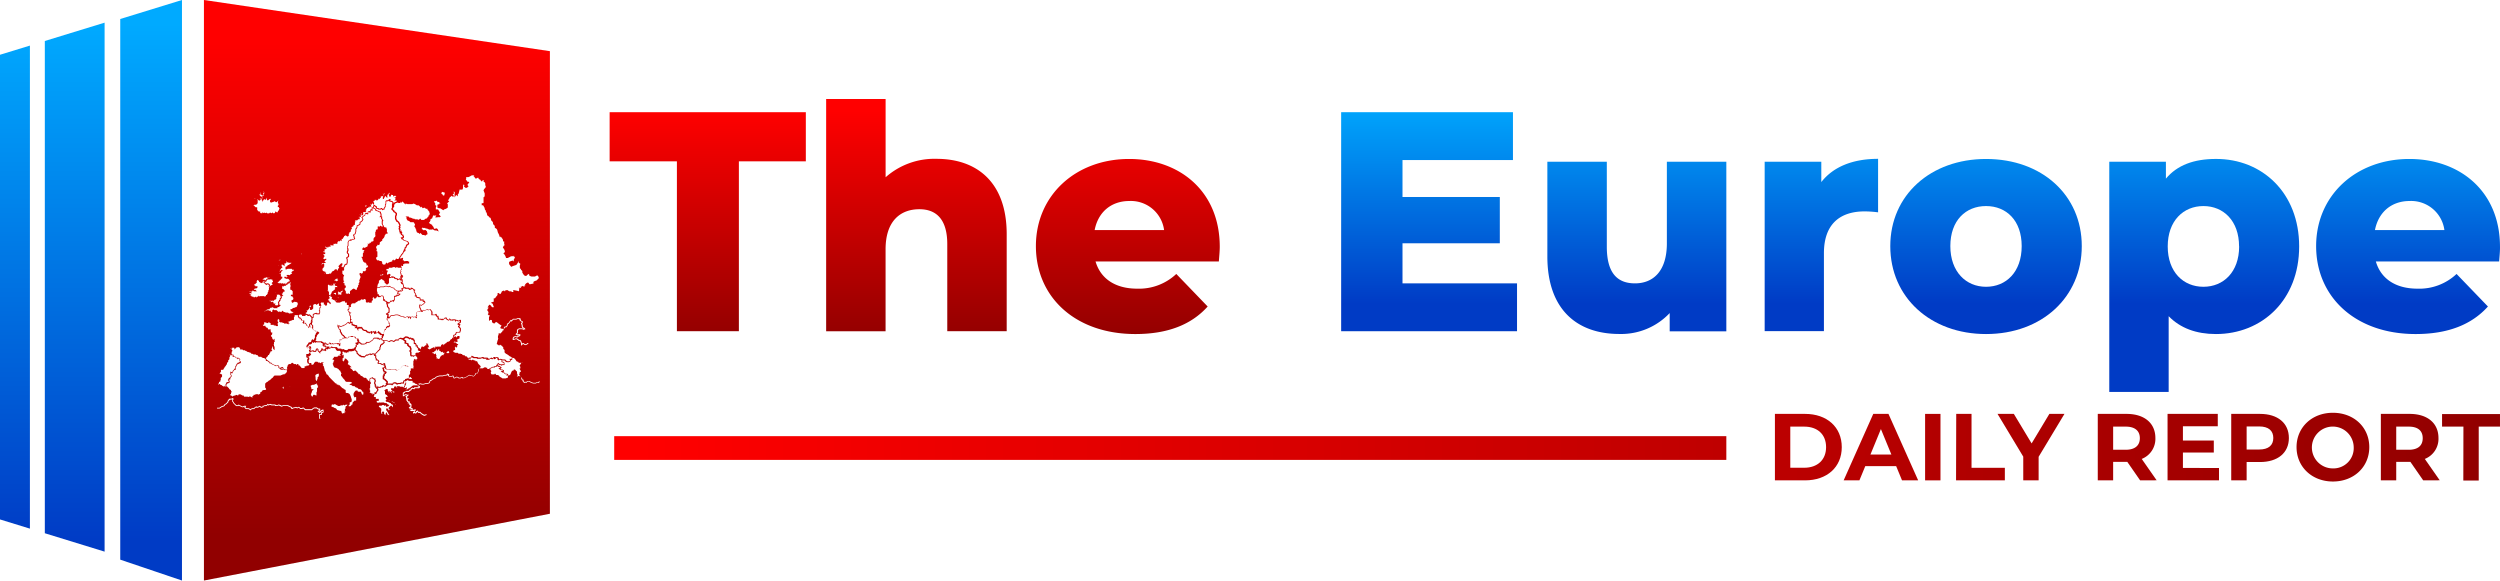
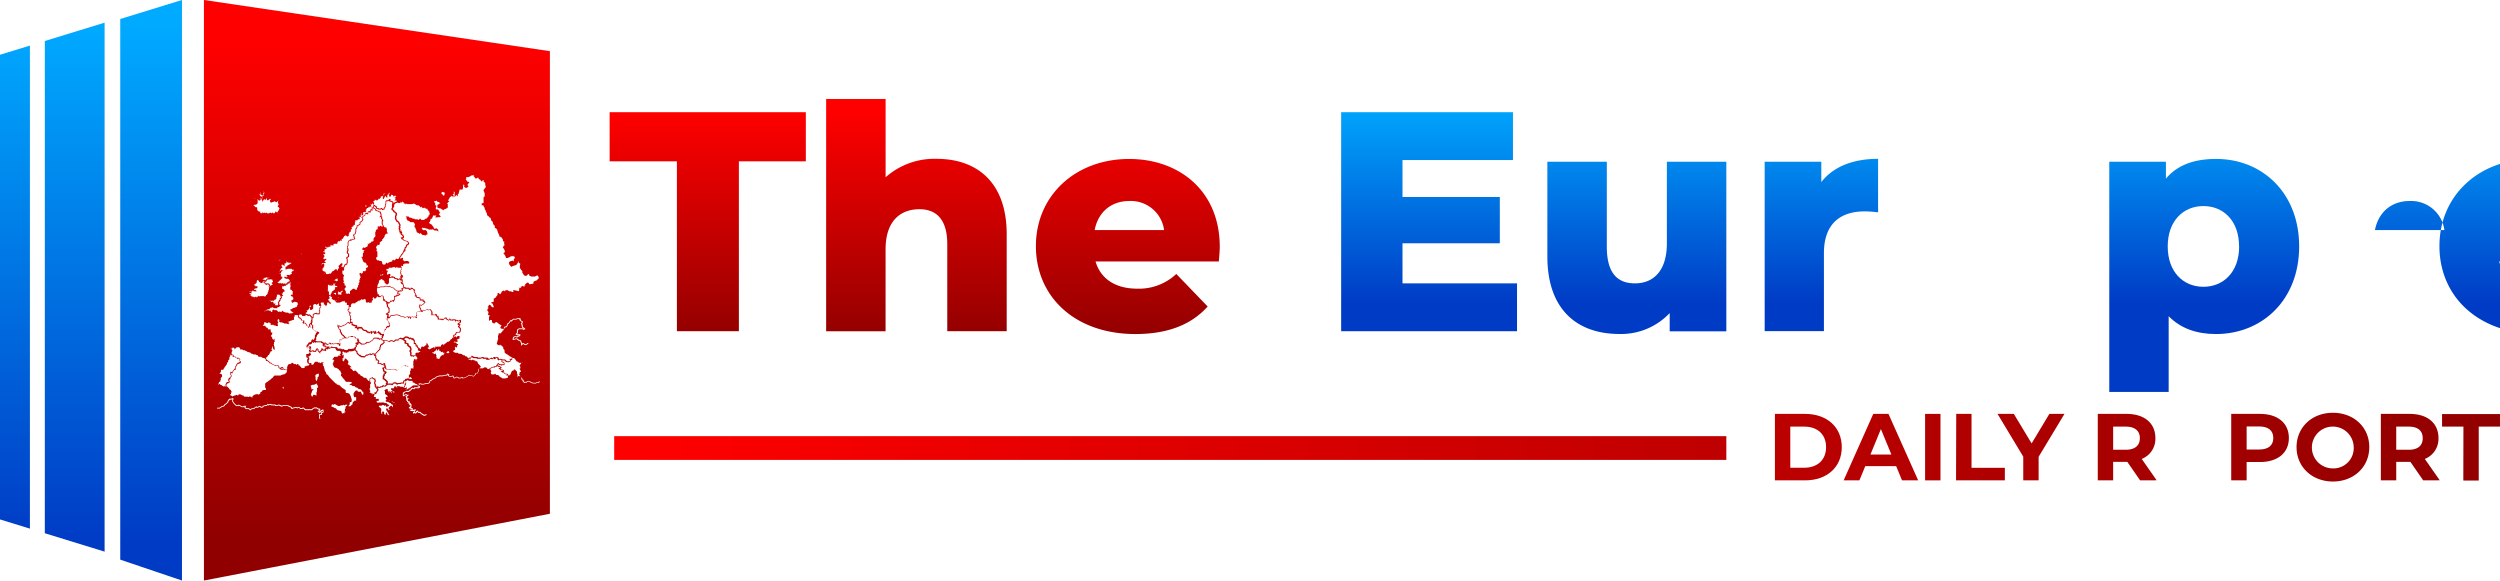
<svg xmlns="http://www.w3.org/2000/svg" xmlns:ns1="http://sodipodi.sourceforge.net/DTD/sodipodi-0.dtd" xmlns:ns2="http://www.inkscape.org/namespaces/inkscape" xmlns:xlink="http://www.w3.org/1999/xlink" id="Layer_1" data-name="Layer 1" viewBox="0 0 717.273 166.56" version="1.1" ns1:docname="The-Europe-Daily-Report-Zarnab-SVG_cropped.svg" width="717.273" height="166.56" ns2:version="0.92.3 (2405546, 2018-03-11)">
  <ns1:namedview pagecolor="#ffffff" bordercolor="#666666" borderopacity="1" objecttolerance="10" gridtolerance="10" guidetolerance="10" ns2:pageopacity="0" ns2:pageshadow="2" ns2:window-width="640" ns2:window-height="480" id="namedview82" showgrid="false" ns2:zoom="0.46388889" ns2:cx="358.65" ns2:cy="83.280003" ns2:window-x="0" ns2:window-y="0" ns2:window-maximized="0" ns2:current-layer="Layer_1" />
  <defs id="defs27">
    <style id="style2">.cls-1{fill:url(#linear-gradient);}.cls-2{fill:url(#linear-gradient-2);}.cls-3{fill:url(#linear-gradient-3);}.cls-4{fill:url(#linear-gradient-4);}.cls-5{fill:url(#linear-gradient-5);}.cls-6{fill:url(#linear-gradient-6);}.cls-7{fill:url(#linear-gradient-7);}.cls-8{fill:url(#linear-gradient-8);}.cls-9{fill:url(#linear-gradient-9);}.cls-10{fill:url(#linear-gradient-10);}.cls-11{fill:url(#linear-gradient-11);}.cls-12{fill:url(#linear-gradient-12);}.cls-13{fill:url(#linear-gradient-13);}.cls-14{fill:url(#linear-gradient-14);}.cls-15{fill:url(#linear-gradient-15);}</style>
    <linearGradient id="linear-gradient" x1="109.49" y1="16.54" x2="109.49" y2="159.14" gradientUnits="userSpaceOnUse">
      <stop offset="0" stop-color="red" id="stop4" />
      <stop offset="1" stop-color="#910000" id="stop6" />
    </linearGradient>
    <linearGradient id="linear-gradient-2" x1="44.7" y1="12.37" x2="44.7" y2="161.29" gradientUnits="userSpaceOnUse">
      <stop offset="0" stop-color="#0af" id="stop9" />
      <stop offset="1" stop-color="#003bc5" id="stop11" />
    </linearGradient>
    <linearGradient id="linear-gradient-3" x1="22.79" y1="12.37" x2="22.79" y2="161.29" xlink:href="#linear-gradient-2" />
    <linearGradient id="linear-gradient-4" x1="5.64" y1="12.37" x2="5.64" y2="161.29" xlink:href="#linear-gradient-2" />
    <linearGradient id="linear-gradient-5" x1="204.41" y1="37.4" x2="204.41" y2="103.19" xlink:href="#linear-gradient" gradientTransform="translate(-1.35,-5.6)" />
    <linearGradient id="linear-gradient-6" x1="264.28" y1="37.4" x2="264.28" y2="103.19" xlink:href="#linear-gradient" gradientTransform="translate(-1.35,-5.6)" />
    <linearGradient id="linear-gradient-7" x1="324.92" y1="37.4" x2="324.92" y2="103.19" xlink:href="#linear-gradient" gradientTransform="translate(-1.35,-5.6)" />
    <linearGradient id="linear-gradient-8" x1="411.37" y1="33.94" x2="411.37" y2="92.81" xlink:href="#linear-gradient-2" gradientTransform="translate(-1.35,-5.6)" />
    <linearGradient id="linear-gradient-9" x1="470.97" y1="33.94" x2="470.97" y2="92.81" xlink:href="#linear-gradient-2" gradientTransform="translate(-1.35,-5.6)" />
    <linearGradient id="linear-gradient-10" x1="523.89" y1="33.94" x2="523.89" y2="92.81" xlink:href="#linear-gradient-2" gradientTransform="translate(-1.35,-5.6)" />
    <linearGradient id="linear-gradient-11" x1="571.16" y1="33.94" x2="571.16" y2="92.81" xlink:href="#linear-gradient-2" gradientTransform="translate(-1.35,-5.6)" />
    <linearGradient id="linear-gradient-12" x1="633.77" y1="33.94" x2="633.77" y2="92.81" xlink:href="#linear-gradient-2" gradientTransform="translate(-1.35,-5.6)" />
    <linearGradient id="linear-gradient-13" x1="692.25" y1="33.94" x2="692.25" y2="92.81" xlink:href="#linear-gradient-2" gradientTransform="translate(-1.35,-5.6)" />
    <linearGradient id="linear-gradient-14" x1="184.75" y1="134.14" x2="718.26" y2="134.14" xlink:href="#linear-gradient" gradientTransform="translate(-1.35,-5.6)" />
    <linearGradient id="linear-gradient-15" x1="184.75" y1="133.89" x2="718.26" y2="133.89" xlink:href="#linear-gradient" gradientTransform="translate(-1.35,-5.6)" />
    <linearGradient ns2:collect="always" xlink:href="#linear-gradient" id="linearGradient86" gradientUnits="userSpaceOnUse" x1="109.49" y1="16.54" x2="109.49" y2="159.14" gradientTransform="translate(-1.35,-5.6)" />
    <linearGradient ns2:collect="always" xlink:href="#linear-gradient-2" id="linearGradient88" gradientUnits="userSpaceOnUse" x1="44.7" y1="12.37" x2="44.7" y2="161.29" />
    <linearGradient ns2:collect="always" xlink:href="#linear-gradient" id="linearGradient90" x1="184.75" y1="133.89" x2="718.26" y2="133.89" gradientTransform="translate(-1.35,-5.6)" />
    <linearGradient ns2:collect="always" xlink:href="#linear-gradient" id="linearGradient92" x1="184.75" y1="133.89" x2="718.26" y2="133.89" gradientTransform="translate(-1.35,-5.6)" />
    <linearGradient ns2:collect="always" xlink:href="#linear-gradient" id="linearGradient94" x1="184.75" y1="133.89" x2="718.26" y2="133.89" gradientTransform="translate(-1.35,-5.6)" />
    <linearGradient ns2:collect="always" xlink:href="#linear-gradient" id="linearGradient96" x1="184.75" y1="133.89" x2="718.26" y2="133.89" gradientTransform="translate(-1.35,-5.6)" />
    <linearGradient ns2:collect="always" xlink:href="#linear-gradient" id="linearGradient98" x1="184.75" y1="133.89" x2="718.26" y2="133.89" gradientTransform="translate(-1.35,-5.6)" />
    <linearGradient ns2:collect="always" xlink:href="#linear-gradient" id="linearGradient100" x1="184.75" y1="133.89" x2="718.26" y2="133.89" gradientTransform="translate(-1.35,-5.6)" />
    <linearGradient ns2:collect="always" xlink:href="#linear-gradient" id="linearGradient102" x1="184.75" y1="133.89" x2="718.26" y2="133.89" gradientTransform="translate(-1.35,-5.6)" />
    <linearGradient ns2:collect="always" xlink:href="#linear-gradient" id="linearGradient104" x1="184.75" y1="133.89" x2="718.26" y2="133.89" gradientTransform="translate(-1.35,-5.6)" />
    <linearGradient ns2:collect="always" xlink:href="#linear-gradient" id="linearGradient106" x1="184.75" y1="133.89" x2="718.26" y2="133.89" gradientTransform="translate(-1.35,-5.6)" />
    <linearGradient ns2:collect="always" xlink:href="#linear-gradient" id="linearGradient108" x1="184.75" y1="133.89" x2="718.26" y2="133.89" gradientTransform="translate(-1.35,-5.6)" />
  </defs>
  <title id="title29">The-Europe-Daily-Report-Zarnab-SVG</title>
  <path class="cls-1" d="M 58.51,0 V 166.56 L 157.77,147.4 V 14.68 Z m 68.14,55.4 0.14,-0.29 v -0.09 l 0.38,0.15 h 0.3 l 0.12,0.22 v 0.29 l -0.2,0.4 0.15,0.15 v 0 L 127,55.97 v -0.18 l -0.34,-0.17 z m -12.62,2.68 h 0.13 l 0.17,0.17 h 0.53 v -0.44 l 0.13,0.27 h 0.33 l 0.17,-0.34 0.18,0.34 h 0.17 l 0.22,0.42 0.2,-0.19 v 0 0.35 l 0.44,-0.24 0.18,0.15 h 1.39 l 0.38,-0.17 0.4,0.15 0.57,0.37 h 0.49 l 0.3,0.26 0.38,0.4 v -0.29 l 0.15,0.08 0.37,0.38 0.39,-0.17 0.38,0.12 v 0.21 h 0.57 v 0.29 l 0.32,0.27 v 0 0.15 h 0.17 v 0.22 l 0.16,0.36 -0.13,0.55 h -0.2 v 0.35 h -0.08 l -0.26,0.24 v 0.17 l -0.11,0.1 -0.3,0.14 h -0.19 l -0.35,0.35 h -0.85 V 63 l -0.28,-0.3 -0.39,0.38 -0.43,-0.15 h -0.68 l -0.17,-0.18 h -0.37 l -0.82,-0.38 v 0.22 0 l -0.5,-0.49 h -0.83 l 0.36,0.42 v 0 l -0.13,0.19 0.26,0.42 0.19,0.22 h 0.28 v 0.05 0 0 0 h 0.06 l 0.37,0.35 h 0.9 l 0.13,0.15 0.12,0.12 v 0.15 l 0.16,0.19 v 0.24 l -0.16,0.18 v 0.27 l 0.19,0.19 0.16,0.31 v 0.17 l 0.18,0.19 v 0.49 h 0.17 v 0.28 l 0.56,0.2 0.27,0.27 0.17,-0.34 0.61,0.61 h 0.44 l 0.4,0.18 0.22,-0.21 0.41,-0.22 -0.19,-0.81 -0.41,-0.38 h -0.35 v 0.13 L 121.4,66 l -0.13,-0.14 -0.33,-0.18 v 0 l 0.19,-0.18 v -0.21 l 0.34,0.11 h 0.6 v 0.16 h 0.44 l 0.34,0.18 0.53,0.18 0.34,-0.15 0.16,0.19 0.24,-0.21 h 0.08 l 0.11,0.09 v 0.09 h 0.1 l 0.32,0.19 h 0.53 l 0.61,0.3 -0.3,-0.67 -0.24,-0.24 -0.78,0.15 -0.19,-0.57 -0.34,-0.36 v -0.19 l -0.38,-0.2 -0.51,-0.33 -0.07,-0.08 0.25,-0.28 0.18,-0.36 v -0.35 l 0.13,-0.12 0.36,-0.16 0.19,-0.55 0.17,-0.35 v 0 l 0.18,0.09 h 0.46 l 0.1,-0.12 0.09,0.09 -0.31,0.56 h 0.61 l 0.26,-0.15 0.2,0.17 0.56,-0.29 -0.29,-0.3 -0.3,-0.28 0.14,-0.24 0.25,-0.23 -0.22,-0.24 v -0.16 l -0.2,-0.19 V 60.3 l -0.22,-0.23 h -0.61 v -0.54 l 0.22,-0.51 h -0.22 v -0.1 l -0.17,-0.13 v -0.53 l -0.21,-0.19 -0.13,-0.14 v -0.18 h 0.22 l 0.54,-0.17 h 0.07 l 0.16,0.35 h 0.37 l 0.3,0.31 0.23,0.12 v 0 h -0.4 v 0.2 l -0.53,0.18 v 0.82 l 0.43,0.19 h 0.35 l 0.93,0.57 0.2,-0.23 0.52,-0.17 0.33,-0.2 0.23,-0.19 v -0.94 l -0.21,-0.23 0.61,-0.59 -0.36,-0.34 0.26,-0.24 0.34,-0.68 h 0.16 l 0.19,-0.37 0.2,0.22 h 0.64 l -0.46,-0.69 h 0.35 v -0.6 h -0.13 v -0.12 l 0.05,0.07 h 0.3 v 0.22 l 0.11,0.13 -0.11,0.13 v 1.16 l 0.47,-0.74 0.46,0.43 v -0.58 l 0.31,-0.35 v -0.21 l 0.17,-0.63 V 54.4 h 0.83 l 0.19,-0.42 v -0.71 l 0.16,-0.3 0.06,-0.06 0.06,0.06 0.13,0.25 -0.2,0.22 0.47,0.44 h 0.44 l 0.47,-0.45 -0.31,-0.31 v 0 l 0.1,-0.32 0.42,-0.4 -0.29,-0.29 h -0.32 l -0.12,-0.29 -0.3,-0.29 0.13,-0.14 v -0.56 0 h 0.59 l 0.41,-0.17 0.63,-0.36 h 0.73 l -0.26,0.26 0.29,0.22 0.18,0.41 h 0.47 l 0.15,-0.17 h 0.36 v 0.27 l 0.26,0.2 h 0.14 l 0.15,0.14 0.19,0.38 h 0.3 l 0.16,-0.33 h 0.15 l 0.18,0.16 v 0 l -0.13,0.26 0.39,0.24 0.13,0.28 v 0.48 l 0.17,0.49 -0.14,0.29 -0.32,0.34 -0.21,0.41 0.34,0.87 v 0.66 l -0.13,0.41 h -0.2 v 1.63 l -0.11,0.11 h -0.42 v 0.59 h 0.4 l 0.15,0.22 0.16,0.36 0.15,0.16 v 0.31 l 0.18,0.39 h 0.07 l 0.09,0.17 v 0.43 h 0.21 l 0.16,0.8 0.2,0.2 0.29,0.16 v 0.18 l 0.4,0.2 0.11,0.12 0.18,0.67 0.36,0.34 0.15,0.33 v 0.34 l 0.37,0.4 0.13,0.12 v 0.53 l 0.55,0.37 0.15,0.29 0.17,0.68 0.35,0.68 0.22,0.7 0.23,-0.22 v 0 0.23 h 0.23 l 0.13,0.28 0.19,0.19 0.13,0.31 v 0.42 h 0.34 v 0.79 l 0.19,0.3 v 0 h -0.12 l -0.21,0.19 -0.24,0.45 0.39,0.56 0.18,0.49 v 0.37 h -0.12 l -0.3,0.29 0.26,0.24 0.31,0.51 0.21,0.58 h 0.45 l 0.77,-0.38 0.15,-0.12 h 0.5 l 0.17,-0.19 v 0.15 l 0.37,0.16 0.12,0.25 -0.34,0.63 v 0.52 0 l -0.32,-0.3 -0.58,0.19 -0.43,0.2 v 0.63 l 0.6,0.8 0.41,-0.2 1.07,-0.36 0.39,-0.56 0.28,-0.58 v 0.53 l 0.37,0.2 0.11,0.11 -0.15,0.44 v 0.76 l 0.34,0.36 v 0.13 l 0.37,0.35 v 0.46 l 0.37,0.59 0.38,0.36 h 0.4 l 0.55,-0.51 h 0.19 l 0.13,0.26 v 0.21 l 0.61,0.22 h 1 l 0.44,-0.22 0.14,-0.12 h 0.07 l 0.3,0.29 0.13,0.29 v 0.27 l -0.61,0.62 -0.53,0.17 -0.38,0.23 v 0.53 h -0.25 l -0.66,0.15 h -0.27 l -0.12,-0.25 -0.25,-0.27 -0.45,0.21 -0.21,0.19 -0.19,0.21 0.09,0.24 h -0.25 v 0.35 h -0.18 l -0.39,-0.21 -0.22,0.21 h -0.32 l 0.17,0.35 h -0.74 l 0.29,0.34 h -0.15 v 0.44 l -0.11,0.22 -0.43,-0.15 -0.89,-0.16 h -0.28 v 0.33 l 0.15,0.18 h -0.5 l -0.17,-0.18 h -0.54 l -0.29,-0.16 -0.2,-0.18 h -0.64 l -0.17,0.38 -0.22,-0.24 h -0.24 l -0.42,0.21 -0.17,0.38 -0.18,0.3 -0.21,0.12 -0.31,-0.32 h -0.36 v 0.45 l -0.14,0.29 -0.33,0.35 -0.18,0.3 -0.13,0.12 h -0.33 v 1 h -0.21 l -0.63,0.28 0.53,0.27 0.16,0.48 0.15,0.31 v 0.1 l -0.21,0.22 -0.07,-0.08 -0.36,-0.19 -0.15,-0.32 -0.49,-0.26 -0.5,0.8 h 0.26 v 0.28 h -0.12 l -0.24,0.49 0.23,0.36 0.13,0.15 v 0.41 l -0.2,0.24 0.25,0.29 0.39,0.11 -0.28,0.41 v 1.17 l 0.35,-0.32 h 0.25 l 0.26,0.11 v 0.51 l 0.2,0.2 0.45,0.24 0.26,-0.28 v -0.09 h 0.29 l 0.13,-0.13 0.26,0.27 0.68,0.5 0.5,0.33 v 0 l -0.18,0.16 -0.24,0.51 0.46,0.21 h 0.45 l 0.14,0.38 -0.07,0.14 -0.16,-0.18 -0.25,0.5 -0.58,0.57 -0.12,-0.11 h -0.33 v 0.43 l -0.17,0.34 V 97 l 0.13,0.11 -0.13,0.13 v 0.34 l -0.16,0.17 v 0.18 l -0.2,0.78 0.41,0.22 0.27,0.24 0.27,-0.29 0.33,0.23 0.28,0.14 v 0.2 h 0.22 l 0.11,0.26 v 0.37 l 0.23,0.22 0.13,0.12 v 0.67 l 0.37,0.38 0.37,0.19 0.48,0.33 0.18,0.17 0.71,0.36 v 0 l -0.08,0.18 v 0.27 h -0.72 l 0.11,0.09 0.25,0.22 -0.12,0.24 -0.3,0.13 h -0.42 l -0.29,-0.14 -0.36,-0.38 h -0.72 l -0.5,-0.16 h -0.23 l -0.29,0.13 -0.08,-0.07 v -0.35 l -0.41,-0.22 v 0 0 h -0.49 v 0.23 h -0.09 v -0.27 h -0.6 v 0.26 l -0.1,0.09 h -0.07 l -0.38,-0.18 v 0 l -0.38,0.19 -0.17,0.17 h -0.3 l 0.06,-0.06 -0.32,-0.28 h -1 l -0.19,-0.19 h -0.23 l -0.53,0.19 h -0.76 l -0.17,-0.19 h -0.87 l -0.78,-0.38 v 0 l -0.21,0.43 -0.12,0.14 h -0.54 l -0.12,0.23 -0.43,-0.58 h -0.35 l -0.33,-0.35 h -0.36 l -0.26,-0.12 v -0.22 h -0.42 l -0.23,-0.21 -0.22,0.21 h -0.14 v -0.1 l -0.28,-0.24 h -0.68 l -0.61,-0.3 v -0.08 l 0.15,-0.39 h 0.38 v -0.52 l -0.13,-0.11 0.13,-0.12 v -0.31 0 l 0.35,0.36 0.31,-0.38 -0.16,-0.16 0.24,-0.21 h 0.12 V 98.77 L 131,98.62 V 98.5 l -0.26,-0.25 h -0.51 l -0.08,-0.1 h 0.07 l 0.19,-0.17 h 0.1 l 0.36,0.18 0.58,-0.27 -0.33,-0.29 -0.08,-0.08 0.06,-0.07 0.74,-0.37 V 96.4 h -0.5 l -0.51,0.48 V 96.4 l -0.32,0.29 h -0.17 v -0.44 l 0.49,-0.17 0.18,-0.55 0.11,-0.1 h 0.9 l 0.22,-0.6 v -0.6 l -0.42,-0.6 h -0.1 l 0.34,-0.36 v -0.33 h -0.43 v 0 l 0.06,-0.07 0.33,-0.17 0.25,-0.21 v -0.72 h -0.39 l -0.17,0.2 h -0.23 l -0.35,-0.2 h -0.41 v -0.16 h -0.77 v 0.16 h -0.08 v -0.23 0 l -0.44,0.2 -0.34,-0.33 -0.15,-0.16 v 0.41 l -0.2,0.09 -0.45,-0.29 -0.11,-0.11 v -0.24 h -0.53 l -0.39,0.37 -0.12,0.13 h -0.06 l -0.21,-0.23 v 0 0 l -0.17,0.17 -0.11,-0.11 h -0.63 L 125.8,90.86 V 90.6 h -0.37 l -0.14,-0.25 v -0.28 h -0.35 l -0.18,0.19 h -0.67 v -0.79 l -0.37,-0.52 -0.21,-0.24 h -0.28 l -0.28,0.17 -0.3,-0.17 h -0.28 l -0.18,0.2 h -0.11 l -0.31,0.11 -0.17,-0.13 v 0 l -0.47,0.2 v 0 l -0.15,-0.07 -0.11,-0.09 v -0.14 l -0.33,-0.71 v -0.52 l 0.37,0.18 v 0 l 0.23,-0.2 0.32,-0.17 0.62,-0.6 -0.25,-0.49 h -0.3 v -0.37 h -0.88 v -0.45 l -0.42,-0.21 h -0.2 l -0.42,-0.11 v -0.37 h -0.12 l -0.25,-0.64 -0.3,-0.48 v -0.08 l 0.16,-0.17 v -0.35 h -0.38 l -0.17,-0.3 -0.37,-0.19 h -0.35 v 0 0.22 l -0.24,0.11 v -0.08 l -0.24,-0.25 H 116.4 V 82.4 h -0.41 l -0.12,-0.27 v -0.34 l -0.18,-0.32 v -0.25 h -0.37 l -0.05,-0.09 h 0.27 v -1 h -0.35 l 0.2,-0.4 v 0 0 l 0.26,-0.31 v -0.25 l -0.19,-0.24 -0.3,-0.14 v -0.27 l -0.16,-0.36 0.19,-0.37 -0.21,-0.16 V 77.6 l 0.35,-0.33 V 76.8 l -0.2,-0.18 v -0.57 0 l 0.13,0.26 h 0.39 V 75.8 H 116 v -0.18 h 1.39 v -0.58 h -0.25 l -0.15,-0.16 h -0.65 l -0.13,0.13 -0.25,-0.11 -0.19,-0.22 h -0.26 l 0.13,-0.34 v -0.35 h -0.26 L 115,74.17 h -0.18 v -0.23 l 0.12,-0.25 0.17,-0.16 0.18,-0.34 0.33,-0.34 0.21,-0.41 0.09,-0.25 h 0.18 l 0.3,-0.28 -0.17,-0.19 0.12,-0.11 v -0.35 l 0.35,-0.34 v -0.2 l 0.14,-0.29 0.34,-0.17 0.24,-0.43 -0.22,-0.41 -0.21,-0.22 -0.55,-0.17 -0.49,-0.18 -0.15,-0.15 -0.15,-0.2 h -0.14 v -0.1 h 0.14 l 0.26,-0.26 v -0.45 l -0.19,-0.16 v -0.24 h -0.33 v -0.31 l -0.2,-0.09 0.29,-0.15 -0.27,-0.25 v -0.41 l -0.3,0.29 v 0 -0.57 l -0.14,-0.14 v -0.1 0 l 0.19,-0.19 -0.18,-0.35 0.15,-0.15 v -0.09 -0.06 -0.09 -0.14 l -0.38,-0.77 -0.15,-0.19 -0.33,-0.16 v -0.13 l -0.2,-0.2 -0.15,-0.31 v -0.77 l 0.18,-0.19 v -0.61 l -0.39,-0.38 -0.3,-0.16 v -0.16 l -0.53,-0.5 v -0.07 l 0.18,-0.19 v -0.16 l 0.08,-0.08 h 0.09 V 59.4 l 0.17,-0.17 h -0.15 l 0.06,-0.45 0.21,-0.34 0.32,-0.19 0.46,-0.1 z m 35.47,41.14 v -0.6 l -0.16,-0.51 -0.14,-0.25 h -0.29 l -0.22,-0.19 -0.46,-0.34 h -0.29 l -0.52,0.19 h -0.32 v -0.5 l 0.23,-0.39 0.43,-0.18 h 0.37 l 0.16,0.13 0.18,-0.09 v -0.23 h 0.43 l 0.11,-0.1 h -0.63 l -0.51,-0.24 0.44,-0.45 v -0.68 l 0.18,-0.39 0.46,-0.19 h 0.9 l 0.34,0.15 v -0.12 l -0.31,-0.16 -0.21,-0.44 V 93.3 l -0.2,-0.54 0.2,-0.19 V 92.3 l -0.32,-0.14 -0.39,-0.44 0.14,-0.18 v 0 h -0.61 l -0.38,0.16 h -0.81 l -0.58,0.6 -0.14,-0.2 -0.09,0.1 -0.34,0.48 -0.2,0.22 -0.28,0.15 v 0.27 l -0.19,0.4 -0.21,0.19 h -0.32 l -0.3,0.44 -0.06,-0.16 h -0.13 l 0.36,-0.52 h 0.36 l 0.12,-0.12 0.14,-0.31 V 92.9 l 0.38,-0.21 0.15,-0.16 0.34,-0.49 0.31,-0.31 0.14,0.19 0.45,-0.46 h 0.88 l 0.38,-0.17 h 0.76 l 0.24,0.29 -0.14,0.17 0.24,0.26 0.4,0.17 v 0.49 l -0.17,0.15 0.17,0.45 v 0.33 l 0.14,0.29 0.34,0.18 0.34,0.37 h -0.31 v 0.16 h -0.35 l -0.31,-0.15 h -0.8 l -0.29,0.13 -0.14,0.28 v 0.7 l -0.26,0.27 0.17,0.08 h 0.79 v 0.35 l -0.24,0.25 h -0.29 v 0.14 l -0.47,0.22 -0.21,-0.18 h -0.26 l -0.28,0.13 -0.16,0.26 v 0.2 h 0.06 l 0.52,-0.19 h 0.39 l 0.53,0.38 0.16,0.14 h 0.34 l 0.22,0.41 0.18,0.58 v 0 l 0.19,-0.18 h 0.26 l 0.2,0.19 0.31,0.15 h 0.1 l 0.28,-0.15 0.2,-0.19 h 0.25 v 0.25 h -0.15 l -0.17,0.15 -0.38,0.19 h -0.22 l -0.37,-0.19 -0.14,-0.13 h -0.07 z m 0.5,4.89 h -0.22 l 0.16,-0.07 z m -22,-2.91 0.28,-0.29 0.3,-0.16 h 0.2 v 0.27 l 0.17,0.18 v 0 l -0.25,0.12 h -0.52 v -0.17 z m 0.9,-3 v 0 l -0.28,-0.13 h -0.27 l -0.23,0.22 -0.12,0.15 -0.32,0.15 -0.51,0.51 v 0 -0.42 l -0.57,0.28 -0.14,0.48 h -1 l -0.12,0.13 -0.14,-0.13 h -0.32 v 0.27 l -0.16,0.29 v 0 l -0.16,-0.51 -0.3,0.28 h -0.12 l -0.38,0.18 -0.48,0.3 -0.54,-0.27 v -0.32 h 0.43 l -0.27,-0.49 v -0.19 l -0.19,-0.2 -0.15,-0.32 -0.23,0.06 v 0.56 h -0.28 l -0.37,0.36 -0.25,0.12 -0.12,-0.14 H 121 l -0.22,0.41 v 0.43 l -0.38,-0.38 -0.08,0.08 -0.45,-0.47 v -0.41 h -0.35 v -0.26 l -0.24,-0.43 h -0.27 v -0.86 h -0.16 v -0.29 l -0.63,-0.31 v 0 0.17 l -0.11,-0.07 -0.19,-0.18 h -0.31 l -0.1,0.1 -0.27,-0.29 h -0.29 v -0.14 h -0.68 l -0.22,0.18 -0.17,0.16 -0.4,0.14 h -0.17 -0.08 l -0.24,-0.23 v 0.12 0 l -0.6,0.21 -0.08,0.24 v 0.06 h -0.66 -0.18 l -0.4,0.34 -0.13,0.08 -0.46,-0.21 h -0.24 l -0.35,0.07 -0.17,0.21 h -0.21 l -0.19,-0.11 -0.27,-0.13 -0.34,-0.07 H 110.19 110 v 0 l -0.27,-0.08 v 0 -0.21 l -0.05,-0.11 v -0.14 -0.07 h 0.23 l -0.06,-0.31 V 96.6 l 0.24,-0.15 v -0.16 l 0.09,-0.12 V 95.96 95.83 95.4 l 0.08,-0.36 0.06,-0.2 0.11,-0.15 h 0.2 l 0.18,-0.35 0.09,-0.17 0.29,-0.25 h 0.33 l 0.27,-0.19 0.16,-0.46 -0.17,-0.33 h -0.1 v -0.06 l 0.2,-0.09 -0.38,-0.5 -0.13,-0.26 -0.19,-0.15 0.08,-0.11 -0.11,-0.16 v -0.13 0 0 l 0.06,-0.24 v 0 l 0.44,0.16 0.2,-0.29 0.19,-0.18 0.08,-0.2 0.24,-0.15 h 0.33 0.31 l 0.56,-0.14 h 0.46 l 0.49,0.14 0.33,0.19 0.72,0.17 h 0.14 l 0.16,0.17 h 0.61 l 0.18,-0.17 h 0.26 l 0.11,0.11 0.23,0.39 0.24,-0.48 v 0 l 0.29,0.66 0.19,-0.42 v -0.15 l 0.15,-0.13 h 0.09 l 0.59,0.18 0.18,-0.18 h 0.06 l 0.34,0.35 h 0.25 v -0.48 l 0.09,-0.16 -0.21,-0.38 0.12,-0.34 v -0.3 l 0.2,-0.18 h 0.42 l 0.17,0.08 h 0.87 v -0.38 l 0.18,-0.08 0.17,0.14 0.4,-0.16 h 0.19 l 0.18,-0.2 h 0.08 l 0.39,0.22 0.35,-0.22 h 0.08 l 0.13,0.15 0.2,0.3 0.11,0.15 v 1 h 1 l 0.16,-0.16 v 0.13 l 0.25,0.43 h 0.27 l 0.16,0.57 v 0.27 h 0.77 l 0.21,0.23 0.18,-0.18 0.12,0.13 h 0.29 l 0.5,-0.5 h 0.18 v 0.05 l 0.18,0.2 0.62,0.4 0.42,-0.22 0.22,0.22 0.27,-0.12 v 0.1 h 0.58 v -0.16 h 0.27 v 0.08 l 0.41,0.49 V 92 h 0.18 l 0.35,0.2 h 0.42 l 0.18,-0.2 v 0.4 l -0.14,0.11 -0.33,0.17 -0.29,0.31 0.3,0.24 h 0.26 l -0.34,0.35 v 0.33 h 0.23 l 0.31,0.44 v 0.46 l -0.15,0.42 h -0.83 l -0.2,0.18 -0.18,0.52 -0.54,0.18 v 1 l -0.35,-0.31 v 0.38 l -0.1,0.12 h -0.15 l -0.23,0.2 -0.18,0.34 -0.44,0.22 z m -3.79,4.12 0.16,-0.18 -0.18,-0.38 v -0.42 l -0.32,0.3 -0.24,-0.12 -0.21,-0.2 h -0.27 v -0.17 l 0.1,-0.1 h 0.43 v -0.22 l 0.3,-0.16 0.21,-0.19 v -0.27 h 0.17 l 0.1,0.11 v 0.39 l 0.37,-0.35 0.11,-0.24 0.21,0.2 v 0.38 h 0.34 v 0.11 l 0.24,0.26 0.36,-0.16 0.09,0.07 v 0.24 h 0.57 l -0.35,0.35 v 0.2 l -0.1,0.31 v -0.31 l -0.52,0.24 -0.19,0.2 -0.17,0.17 -0.18,0.51 -0.39,0.13 -0.14,-0.16 h -0.44 l 0.17,-0.21 z m -8.72,9 h -0.42 v 0 l 0.08,-0.09 v 0 0 0 -0.18 0 l 0.11,-0.11 v 0 l 0.1,-0.41 v 0 h 0.09 v 0 h 0.18 l -0.13,-0.22 0.12,-0.12 v 0 -0.54 h -0.21 l -0.09,-0.14 v 0 l 0.16,-0.15 v -0.09 h 0.27 l 0.18,-0.19 h 0.35 v 0.19 h 1.11 l 0.1,0.09 v 0.41 h 0.41 l 0.36,0.35 h 0.18 l 0.33,0.16 h 0.1 v 0.18 l -0.1,0.1 h -1 l -0.4,0.16 -0.21,0.21 -0.16,0.15 -0.34,0.18 -0.23,0.22 v -0.08 l -0.28,0.14 -0.19,0.17 -0.16,0.06 v -0.78 z m 0.32,0.42 -0.31,0.11 h -0.06 l 0.16,-0.16 z m -1.07,-2 h -0.6 -0.05 v 0 l -0.13,0.13 h -0.6 l -0.22,0.1 v -0.1 h -0.25 l -0.15,-0.21 h -0.17 l -0.09,0.08 v 0 l -0.15,-0.1 -0.45,0.15 -0.22,0.12 0.07,0.2 -0.08,0.06 -0.14,-0.13 h -1.09 l -0.12,-0.06 0.09,-0.09 v -0.45 l -0.71,-0.71 -0.33,-0.18 v -0.64 h 0.07 v 0 h 0.1 v -0.51 l 0.36,-0.18 v -0.19 l 0.23,-0.22 -0.31,-0.3 h -0.28 v -0.1 l -0.17,-0.17 v -0.29 l -0.1,-0.23 v 0 l 0.36,-0.36 v 0 0.15 0.14 0 0.17 l 0.28,0.16 h 0.92 l 0.23,0.11 h 1.44 l 0.31,0.19 0.47,-0.08 0.13,-0.19 0.34,-0.12 0.47,-0.39 0.26,-0.42 0.73,-0.21 0.19,0.17 h 0.51 l 0.18,0.12 0.39,-0.07 h 0.29 0.17 0.19 l 0.61,0.34 0.07,0.19 -0.07,0.08 h -0.76 v 0.69 h -0.21 v 0.51 l 0.12,0.12 -0.12,0.11 v 0.27 h -0.1 l -0.24,0.23 v 0.89 l 0.34,-0.36 h 0.18 v 0.1 l 0.24,0.23 h 0.1 v 0.27 h -0.73 v -0.19 h -0.7 v 0 0 l -0.17,0.16 h -0.36 v 0.23 l -0.13,0.13 v 0 0 l -0.44,0.18 v 0.29 z m 4,-6.69 h -0.22 v 0.35 l -0.09,0.09 v -0.26 l -0.31,-0.3 -0.3,0.3 v 0.2 l -0.15,0.31 v 0.35 h 0.17 l -0.17,0.16 v 0.62 l 0.14,0.16 -0.13,0.27 v 0.09 l -0.54,-0.3 h -0.2 -0.17 -0.19 -0.32 l -0.17,-0.11 h -0.48 l -0.22,-0.2 -0.75,0.21 -0.21,0.09 -0.27,0.43 -0.4,0.35 -0.4,0.13 -0.11,0.18 h -0.28 l -0.29,-0.18 h -1.43 l -0.23,-0.12 h -0.94 l -0.12,-0.07 -0.1,-0.44 -0.07,-0.12 0.07,-0.07 -0.23,-0.49 h -0.14 l 0.24,-0.2 -0.35,-0.35 v 0 l -0.43,0.23 -0.12,0.11 -0.23,-0.1 -0.19,-0.21 h -0.66 v -0.17 l 0.16,-0.17 v -0.26 l -0.2,-0.22 -0.22,-0.2 h -0.27 v -0.28 l -0.18,-0.17 v -0.77 h -0.26 l 0.14,-0.29 v 0 l 0.1,-0.17 0.51,-0.51 0.21,-0.22 v -0.08 h 0.09 l 0.42,-0.43 v -0.51 l 0.16,-0.18 V 99.2 l 0.16,-0.14 0.12,-0.14 h 0.19 l 0.18,-0.21 0.19,-0.16 0.21,-0.21 v -0.27 l -0.21,-0.3 h 0.11 0.46 l 0.29,0.06 0.24,0.11 0.2,0.12 0.41,0.09 0.2,-0.26 h 0.24 0.17 l 0.53,0.25 0.25,-0.16 0.33,-0.27 h 0.38 0.4 l 0.09,-0.19 v -0.14 l 0.4,-0.14 0.28,0.11 0.34,0.1 0.17,0.16 0.46,0.31 -0.08,0.63 0.5,0.11 0.28,0.13 v 0.32 l 0.38,0.39 0.3,0.15 v 0.1 l 0.18,0.38 v 0.27 h -0.18 v 0.51 l 0.18,0.17 v 0.84 l 0.25,0.38 0.39,-0.1 0.33,0.18 0.17,-0.09 0.14,-0.15 h 0.28 l 0.21,0.09 0.31,0.44 v 0.17 z m -16.44,-1.22 -0.61,-0.6 v -0.36 l -0.37,-0.37 -0.07,-0.17 -0.33,-0.09 v 0 H 102 l 0.19,-0.43 v -0.26 h 0.18 v -0.52 l -0.18,-0.17 h 0.06 l 0.5,0.14 v -0.22 l 0.17,-0.19 -0.1,-0.32 0.26,0.25 h 0.18 l 0.33,0.34 h 0.82 l 0.47,-0.15 h 0.36 l -0.15,-0.22 v 0 -0.13 h 0.16 0.24 0.36 l 0.4,-0.19 0.19,-0.18 0.33,-0.17 0.4,-0.41 v -0.16 l 0.12,-0.1 h 1 v 0.17 h 0.36 l 0.2,0.19 0.38,-0.17 0.25,0.11 0.09,0.28 0.2,-0.09 v 0 l 0.31,0.44 v 0.08 l -0.33,0.31 -0.12,0.13 h -0.18 l -0.2,0.21 -0.22,0.21 v 0.38 l -0.16,0.17 v 0.51 l -0.22,0.32 h -0.24 v 0.22 0 0 l -0.6,0.6 -0.15,0.28 h -0.11 l -0.25,-0.1 h -0.65 v 0.17 h -0.17 l -0.17,-0.17 -0.47,0.12 -0.27,0.19 h -0.11 -0.31 l -0.2,0.14 -0.38,0.38 v 0 l -0.3,-0.08 h -0.49 l -0.16,-0.17 H 103.5 V 101.8 Z M 96.3,99.6 h -0.85 l -0.17,-0.17 h -0.35 v 0.22 l -0.24,0.12 h -0.2 v -0.34 h -0.93 l -0.2,-0.19 v 0 -0.38 l -0.25,-0.2 0.12,-0.11 h 0.07 l 0.07,0.07 0.22,0.23 v 0 0 h 0.17 v 0 l 0.17,0.18 0.24,-0.22 h 0.19 l 0.16,-0.3 0.12,0.06 v 0.2 0 0 h 0.52 l 0.13,-0.12 0.12,0.12 h 0.45 l 0.18,-0.17 h 0.59 l 0.14,0.14 0.17,0.16 v 0 0.05 -0.34 l 0.22,0.11 v 0.3 0 0 l 0.14,0.12 0.25,0.25 v 0 0 -0.32 h 0.16 v -0.52 0 0 l -0.13,-0.12 v -0.34 0 0 l -0.15,-0.14 v -0.34 h 0.47 l 0.4,-0.42 V 97.1 h 0.53 v -0.17 l 0.13,0.13 v 0 0 h 0.79 L 100,96.82 v -0.2 l 0.08,-0.08 h 0.59 l 0.13,0.13 v 0 0 h 0.85 l 0.06,0.1 0.11,0.12 0.05,0.12 0.25,0.13 v 0 h 0.06 0.17 0.17 v 0 l -0.06,0.15 0.13,0.16 h -0.08 l -0.16,-0.11 0.08,0.2 h -0.05 l 0.13,0.23 0.13,0.36 -0.32,0.16 h -0.31 v 0 0 0.35 l 0.19,0.17 v 0.14 h -0.17 v 0 0 0.44 l -0.11,0.24 h -0.18 l -0.15,0.31 h -0.06 v 0 l -0.09,0.07 h -0.18 l -0.32,0.1 h -1 v 0 l -0.14,0.25 h -0.13 l -0.34,0.13 v 0 l -0.09,-0.07 h -0.33 l -0.2,-0.25 h -0.23 l -0.09,-0.09 v 0.12 h -0.2 -0.14 l -0.17,-0.18 h -0.87 l -0.13,-0.11 -0.14,-0.15 v -0.17 z m -3.11,0.71 h -0.44 v -0.1 l -0.23,-0.25 h -0.36 v 0.51 h -0.12 l -0.18,0.22 -0.19,0.16 -0.16,-0.15 -0.14,-0.15 v -0.34 l -0.24,-0.25 h -0.28 l -0.25,0.25 v 0.19 l -0.14,0.26 h -0.37 l -0.2,-0.2 -0.69,0.18 -0.25,-0.26 h 0.32 l -0.31,-0.34 h 0.33 v -0.31 l -0.22,-0.46 h -0.36 v 0.18 h -0.15 l -0.17,0.38 -0.2,0.09 -0.1,-0.19 0.14,-0.26 0.37,-0.36 v -0.18 l 0.09,-0.1 h 0.3 l 0.44,-0.2 0.18,-0.38 v -0.18 0 l 0.4,0.38 0.16,-0.34 0.26,0.26 v -0.16 l 0.22,0.19 v 0 0 -0.26 l 0.17,0.08 h 1.29 v 0.18 0 0 h 0.3 v 0.11 l 0.23,0.11 h 0.11 v 0 l -0.12,0.13 h -0.06 v 0.4 l 0.17,0.24 h 0.22 0.1 l 0.3,0.29 h 0.44 v 0.27 l -0.23,-0.21 -0.53,0.51 z m -0.28,-1.2 v -0.18 l 0.11,-0.07 0.1,0.08 v 0.22 h -0.09 -0.06 z m 4.7,-0.15 v -0.29 l 0.11,0.11 v 0.18 z M 97.44,94.4 97.31,94.27 v -0.4 h -0.22 v -0.1 l 0.29,-0.15 0.14,0.14 h 0.4 l 0.38,-0.17 h 0.18 l 0.17,-0.19 h 0.15 l 0.57,-0.35 0.34,-0.35 0.25,-0.12 0.08,0.07 v 0.24 h 0.33 v 0.09 l 0.17,-0.24 0.09,-0.09 v 0 0 h 0.17 0.06 v 0.68 h 0.24 l 0.18,0.17 h 0.19 l 0.32,0.17 h 0.35 v 0 l -0.47,0.47 h 0.6 l 0.12,0.12 0.17,0.32 v 0 l 0.23,0.42 v -0.6 l 0.1,-0.1 h 0.43 l -0.18,-0.17 h 0.14 l 0.23,0.21 v 0 0 l 0.14,-0.14 0.26,0.38 0.17,0.19 0.39,0.19 h 0.35 l 0.51,0.51 h 0.35 l 0.23,0.24 v 0 l 0.23,-0.24 h 0.16 l 0.12,-0.11 v 0 0.58 0 0 l 0.42,-0.39 V 95.4 l 0.19,-0.09 0.14,0.14 v 0 0 0 h 0.16 v 0.33 0.08 l 0.77,-0.23 0.06,-0.1 0.14,-0.16 0.14,0.27 h 0.2 l 0.52,0.51 h 0.46 v 0.14 0 l -0.17,0.2 v 0.12 h 0.2 l -0.13,0.21 -0.09,0.27 0.06,0.12 v 0 l -0.12,-0.16 h -0.1 v 0 l -0.29,0.13 -0.12,-0.11 h -0.21 v -0.18 h -1.37 l -0.26,0.25 v 0.16 l -0.29,0.3 -0.33,0.17 -0.19,0.18 -0.3,0.15 h -0.26 -0.26 -0.38 v 0.19 l -0.17,0.08 0.06,0.1 -0.39,0.14 h -0.69 l -0.35,-0.34 h -0.11 l -0.16,-0.15 v 0 l -0.27,-0.19 0.22,-0.09 -0.27,-0.32 0.06,-0.15 -0.18,-0.26 h -0.25 -0.13 l -0.23,-0.12 v -0.06 l -0.12,-0.13 -0.12,-0.21 h -0.53 l -0.19,-0.18 h -0.78 l -0.16,0.15 -0.08,0.11 v 0.16 l -0.1,0.11 H 99.48 L 99.29,96.76 H 99.13 L 98.9,96.43 98.76,96.3 98.61,96.07 H 98.44 L 98.32,95.95 98.14,95.62 97.98,95.27 97.81,95.11 V 94.6 Z m 2.6,-5.14 -0.13,-0.25 0.32,-0.33 v -0.65 0 h 0.28 l 0.2,0.1 V 87.7 l -0.11,-0.11 0.08,-0.07 0.18,-0.35 0.28,-0.15 h 0.79 v -0.17 h 0.1 l 0.17,-0.17 h 0.17 l 0.4,-0.38 0.07,-0.09 0.17,0.19 0.23,-0.25 h 0.25 v -0.16 h 0.1 l 0.15,-0.15 0.25,0.14 h 0.28 l 0.18,-0.17 h 0.35 v 0.1 l 0.16,0.16 v 0.53 l 0.28,0.26 0.56,-0.19 v 0 0.17 h 0.85 v -0.51 h 0.09 l 0.24,-0.26 v -0.3 l -0.17,-0.06 0.17,-0.14 V 85.4 l 0.28,-0.18 v 0.41 h 0.51 l 0.21,-0.21 0.26,-0.5 v 0 l 0.09,0.12 0.07,0.21 h 0.73 l 0.23,-0.25 0.21,-0.07 0.21,0.07 0.16,0.36 v 0.27 0.22 0 0.12 l -0.1,0.15 0.4,0.28 0.27,0.08 0.31,0.24 v 0.34 l 0.06,0.29 0.12,0.11 v 0.49 l 0.4,0.54 0.09,0.3 v 0.52 l -0.09,0.24 -0.71,0.48 0.23,0.35 h 0.23 l -0.09,0.44 v 0.16 0 l -0.12,0.5 0.08,0.11 -0.12,0.17 0.32,0.23 0.13,0.25 0.21,0.27 h -0.06 v 0.38 l 0.16,0.07 0.08,0.16 -0.09,0.29 -0.13,0.08 h -0.34 l -0.4,0.34 -0.13,0.57 h -0.17 l -0.18,0.23 -0.09,0.27 -0.08,0.4 v 0.33 0.14 0.16 -0.08 h -0.56 l -0.53,-0.51 h -0.14 l -0.22,-0.43 -0.44,0.44 -0.34,0.11 v -0.63 l -0.34,0.32 h -0.07 l -0.2,-0.18 -0.46,0.21 -0.24,-0.24 -0.24,0.21 h -0.17 l -0.12,0.13 -0.12,-0.13 h -0.35 l -0.51,-0.51 h -0.43 l -0.3,-0.14 -0.15,-0.16 -0.42,-0.62 -0.19,0.19 -0.13,-0.12 h -0.88 l 0.22,0.2 -0.1,0.1 v -0.07 l -0.23,-0.23 h -0.11 l 0.23,-0.23 -0.3,-0.3 h -0.37 l -0.31,-0.16 h -0.18 l -0.18,-0.18 h -0.1 V 92.3 h -0.31 -0.2 v -0.38 l 0.32,-0.35 h -0.32 v -0.9 l -0.19,-0.38 v -0.27 l 0.38,-0.35 h -0.44 l -0.1,-0.1 V 89.4 Z m -1,-5.86 v -0.19 l -0.19,-0.16 v -0.24 l 0.19,-0.16 v -0.11 h 0.17 v -0.55 l -0.36,-0.16 v -0.57 h -0.2 L 98.53,81.15 V 80.9 l 0.25,-0.23 -0.25,-0.22 v -1 l 0.22,-0.4 -0.35,-0.33 v 0 -0.15 h -0.17 v -1.03 l 0.2,0.22 0.3,-0.31 V 77 l -0.13,-0.12 0.3,-0.3 V 76.4 l 0.18,-0.18 v -0.17 l 0.1,-0.1 h 0.39 l 0.19,-0.59 V 74.45 L 99.65,74.1 v -0.08 l 0.51,-0.35 v -0.81 l -0.2,-0.19 -0.15,-0.15 v -0.26 l 0.17,-0.31 V 71.32 L 99.8,71.14 v -0.41 l 0.18,-0.17 V 69.5 l 0.15,-0.3 0.15,-0.15 0.15,-0.07 v 0.09 h 0.34 l 0.35,-0.33 h 0.53 l 0.27,-0.29 -0.2,-0.39 v -0.31 l -0.15,-0.32 0.1,-0.1 0.38,-0.19 v -0.23 l 0.17,-0.5 v -0.68 l 0.13,-0.11 0.2,-0.39 v -0.34 l 0.62,-0.31 0.24,-0.21 v -0.51 l 0.28,-0.15 0.42,-0.38 v -0.18 l 0.18,-0.2 -0.2,-0.42 -0.1,-0.12 0.23,-0.24 0.57,-0.39 v -0.2 l 0.13,-0.25 h 0.09 l 0.31,0.15 h 0.33 v -0.56 l 0.2,-0.09 0.15,0.14 h 0.35 V 60.7 l 0.11,-0.37 0.4,0.2 v -0.77 h 0.19 l 0.6,0.31 v 0.38 h 0.25 l 0.14,0.13 v 0 h 0.18 l 0.32,0.17 0.35,0.17 h 0.1 v 0.28 l 0.18,0.16 v 0.59 l -0.35,0.35 h 0.52 v 0.44 l 0.18,0.18 v 0.17 l 0.11,0.12 -0.11,0.12 v 0.92 l 0.17,0.39 0.16,0.17 v 0.25 0 l -0.11,-0.11 h -0.35 l -0.22,-0.24 -0.35,0.36 -0.13,-0.12 h -0.33 v 0.85 h -0.28 l -0.25,0.25 v 0.34 l -0.17,0.17 v 1 l 0.12,0.11 -0.09,0.09 -0.16,0.31 h -0.16 l -0.21,0.42 v 0.65 l -0.26,0.13 h -0.25 l -0.28,0.3 0.13,0.13 -0.12,0.06 -0.22,-0.23 -0.22,0.42 h -0.57 l 0.3,0.3 -0.35,0.35 0.14,0.15 -0.16,0.08 h -0.21 l -0.16,0.16 h -0.17 l -0.15,0.15 -0.35,-0.18 -0.28,0.28 v 0.51 h 0.53 v 0.18 l -0.18,0.17 v 0.34 l -0.22,0.24 v 0 0.92 l -0.1,0.1 h -0.39 l 0.31,0.35 v 0.35 l 0.18,0.16 v 0.33 l 0.45,0.47 0.25,-0.13 v 0.17 l 0.35,0.33 v 0.49 l 0.34,-0.16 v 0.19 l 0.14,0.15 -0.26,0.36 h -0.15 l -0.26,0.25 v 0.3 l 0.2,0.1 -0.13,0.07 -0.19,0.18 -0.13,0.23 -0.09,-0.09 h -0.52 v 0.42 l -0.27,0.28 h -0.09 l -0.4,-0.22 -0.38,0.4 0.42,0.13 -0.18,0.1 0.21,0.42 v 0.29 l -0.16,0.31 v 0.18 l -0.17,0.19 v 0.43 l 0.12,0.12 -0.09,0.08 -0.29,0.56 h 0.25 l -0.34,0.35 v 0.35 l -0.34,0.52 v 0.42 h -0.46 v -0.11 l -0.46,-0.24 -0.4,0.2 -0.37,0.34 h -0.06 l -0.24,0.23 v 0.79 h -0.17 l -0.19,-0.18 -0.52,0.17 -0.2,-0.2 -0.11,0.1 v 0 -0.63 z m -1,0.89 -0.1,0.19 H 97.8 l -0.18,0.19 v -0.19 h -0.59 l -0.1,-0.09 V 84.3 l 0.22,-0.21 -0.22,-0.23 v -0.08 l 0.1,-0.1 h 0.17 v 0 l 0.21,0.2 h 0.35 v -0.34 h 0.27 l 0.2,-0.21 0.12,0.23 -0.55,0.56 z M 97.2,85.52 H 97.03 L 96.95,85.4 h 0.16 z m -0.42,-4.95 -0.16,0.17 -0.21,-0.21 H 95.97 V 80.4 l 0.27,-0.28 h 0.17 l 0.24,-0.22 h 0.16 v 0.35 H 97 v 0.15 z m 0.07,4.68 v 0.1 l -0.1,-0.1 z m -0.55,-2.91 -0.3,0.3 0.2,0.19 -0.12,0.23 -0.37,0.19 v 0.15 h -0.06 l -0.17,0.17 h -0.24 v 0.35 h -0.18 v 0.34 0 l -0.28,0.25 0.24,0.23 H 94.65 L 94.46,84.58 H 94.38 V 83.77 L 94.2,83.61 V 83.4 h -0.24 v -0.06 l 0.12,-0.12 v -1.41 l 0.1,-0.11 h 0.24 l 0.11,0.11 v 0.12 h 0.25 v 0 h 0.17 v -0.25 l 0.09,-0.1 v 0.52 l 0.3,-0.29 h 0.06 v 0.12 h 0.25 v -0.4 L 95.5,81.4 h 0.05 0.59 v -0.19 h 0.1 v 0.12 0 l -0.21,0.2 v 0.35 h 0.18 v 0.17 h 0.44 l 0.09,0.09 v 0.26 l -0.09,0.1 v -0.17 z m -0.51,2 v -0.27 h 0.18 l 0.06,0.06 0.16,-0.18 0.12,0.12 h 0.1 V 84.5 H 96.15 V 84.34 Z M 94.57,80.9 v 0 l 0.11,-0.1 v 0 z m 3.58,2.1 h 0.1 v 0.05 z m 0.24,-5.9 h 0.05 v 0 0.3 0 0 -0.3 z m 9.66,-17.15 h 0.38 l 0.16,0.18 h 0.63 l 0.17,-0.18 h 0.05 l 0.2,0.38 0.42,-0.2 h 0.27 v -0.27 l 0.15,-0.31 0.17,-0.15 v -0.53 l 0.16,-0.32 v -0.7 l 0.09,-0.09 h 0.3 l 0.43,-0.22 v 0 l -0.09,0.18 0.65,0.2 h 0.16 l 0.28,0.27 v 0.07 l -0.18,0.19 v 1.18 l -0.17,0.19 v 0.28 l 0.52,0.5 v 0.21 l 0.39,0.19 0.3,0.29 v 0.42 l -0.17,0.18 v 0.9 l 0.18,0.41 0.16,0.17 v 0.19 l 0.41,0.18 0.12,0.14 0.34,0.67 v 0.25 l -0.21,0.2 0.18,0.36 -0.15,0.15 v 0.25 l 0.18,0.18 v 0.46 l 0.29,0.3 0.09,-0.09 v 0 l -0.41,0.21 0.5,0.25 v 0.39 h 0.34 v 0.11 l 0.18,0.16 v 0.23 l -0.11,0.12 h -0.48 l 0.29,0.59 h 0.19 l 0.15,0.13 0.16,0.16 0.58,0.22 0.49,0.15 0.13,0.14 0.15,0.28 -0.14,0.24 -0.35,0.18 -0.18,0.39 v 0.18 l -0.35,0.33 v 0.35 l -0.23,0.21 0.17,0.19 v 0 0 h -0.24 l -0.15,0.49 -0.18,0.34 -0.33,0.34 -0.18,0.34 -0.16,0.16 -0.37,0.71 -0.12,0.11 h -0.41 l -0.2,-0.21 -0.23,0.45 -0.31,0.14 -0.09,0.08 -0.16,-0.33 -0.34,0.31 v 0.29 h -0.22 l -0.57,0.19 -0.35,0.16 -0.26,0.25 -0.18,-0.35 -0.28,0.29 -0.16,0.31 h -0.57 l -0.27,-0.27 v -0.28 l -0.22,-0.47 h -0.55 l -0.17,-0.19 h -0.51 l -0.29,-0.42 v -0.4 l 0.35,-0.18 v -1.52 l -0.35,-0.18 v 0 l 0.18,-0.18 v -0.44 l -0.18,-0.18 v -0.41 l 0.35,-0.35 v -0.26 l 0.21,0.18 0.48,-0.23 v -0.55 l 0.23,-0.22 h 0.12 v -0.09 l 0.35,-0.19 v -0.35 l 0.48,-0.5 0.19,-0.36 v -0.19 l 0.35,-0.52 v -0.09 h 0.51 V 66.7 l -0.18,-0.17 v -0.87 l -0.16,-0.15 v -0.26 h -0.42 l -0.18,-0.16 h -0.1 V 64.8 l -0.19,-0.18 -0.15,-0.3 v -0.79 l 0.22,-0.21 -0.22,-0.23 v -0.17 l -0.16,-0.22 v -0.58 h -0.18 v -0.81 l -0.17,-0.16 v -0.42 h -0.27 l -0.32,-0.15 -0.34,-0.18 h -0.18 l -0.18,-0.16 h -0.1 v -0.29 l -0.68,-0.36 v -0.24 l 0.12,-0.24 v 0 l 0.13,0.13 0.31,0.16 v 0.1 z m 6.88,18 -0.16,0.3 0.19,0.38 v 0.42 l 0.39,0.17 0.1,0.12 v 0.06 0 l -0.34,-0.32 -0.29,0.27 v 0.28 l 0.24,0.25 v 0 0.1 h -0.14 v -0.25 0 l -0.75,0.37 -0.15,-0.29 h -0.54 l -0.1,-0.11 v -0.24 h -0.27 l -0.47,-0.26 v 0 0.2 l -0.22,-0.2 v 0 l -0.23,0.24 -0.31,0.08 v -0.28 l 0.22,-0.39 -0.29,-0.27 h -0.26 l -0.26,0.24 v 0.06 l -0.26,-0.23 v -0.53 h 0.18 V 77.6 h -0.35 v -0.33 l 0.1,-0.11 h 0.57 v -0.35 h 1 l 0.17,-0.17 h 0.68 v 0.25 l 0.5,-0.25 h 0.08 l 0.17,0.17 h 1 l 0.1,0.1 v 0.25 l -0.34,0.34 v 0.28 z m 0.25,3.54 h 0.27 v 0.07 l 0.19,0.31 v 0.31 l 0.12,0.29 -0.73,0.39 0.28,0.27 0.08,0.1 -0.06,0.07 -0.23,0.11 -0.19,-0.18 v 0 l -0.26,0.17 h -0.75 l -0.14,-0.14 -0.5,-0.33 -0.19,-0.38 h -0.21 l -0.49,-0.16 -0.3,-0.17 -0.23,-0.23 v 0 l -0.38,0.19 -0.45,-0.16 h -0.57 l -0.38,0.18 h -1 l -0.19,0.18 h -0.27 l -0.38,0.11 0.14,-0.81 0.18,-0.3 0.17,-0.34 v -0.39 l 0.11,-0.24 h 0.12 l 0.21,-0.18 0.31,-0.16 h 0.19 v 0.1 l 0.23,0.24 h 0.17 l 0.27,0.27 v 0.36 l 0.59,0.57 h 0.27 l 0.42,-0.41 v -1.34 l 0.62,-0.16 0.11,-0.11 0.12,0.12 h 0.36 v -0.09 l 0.16,0.09 h 0.08 v 0.11 l 0.26,0.24 h 0.47 l 0.2,0.38 0.63,-0.3 v 0.1 h 0.19 v 0.16 h 0.17 v 0.3 l 0.34,-0.3 v 0.45 h -0.43 z m 2,1.35 v 0 l 0.1,0.1 v 0.23 h 0.37 l 0.47,-0.2 v -0.13 l 0.31,0.14 0.2,0.37 h 0.28 l -0.17,0.16 v 0.27 l 0.33,0.51 0.15,0.41 -0.25,0.13 0.06,0.23 h 0.39 v 0.32 l 0.61,0.17 h 0.17 l 0.25,0.13 v 0.54 h 0.84 v 0.38 h 0.4 l 0.1,0.19 -0.45,0.44 -0.33,0.18 -0.13,0.11 -0.25,-0.13 h -0.35 v 0.8 l 0.34,0.71 v 0.23 l 0.2,0.17 0.27,0.12 h -0.49 l -0.17,-0.08 h -0.6 l -0.34,0.33 v 0.35 l -0.14,0.41 0.19,0.36 -0.05,0.1 v 0.16 l -0.25,-0.24 h -0.29 l -0.14,0.14 -0.45,-0.14 h -0.26 l -0.22,0.21 v 0 0.07 l -0.1,-0.23 -0.18,-0.07 -0.1,-0.1 v 0.06 0 l -0.13,0.27 -0.22,-0.23 h -0.47 l -0.19,0.16 h -0.39 l -0.16,-0.16 h -0.29 L 115,90.63 114.65,90.4 114.1,90.24 h -0.55 l -0.56,0.14 h -0.27 -0.38 l -0.39,0.23 v 0 h -0.06 v 0.15 l -0.18,0.18 v 0 l -0.1,-0.11 h -0.17 l 0.13,-0.56 0.12,-0.1 h -0.24 l -0.24,-0.06 v -0.06 l 0.57,-0.39 v -0.15 0 -0.08 -0.1 -0.6 -0.16 -0.17 l -0.2,-0.21 -0.24,-0.34 V 87.4 l -0.14,-0.12 v -0.2 -0.16 0 0.16 h 0.45 l 0.23,-0.19 0.16,-0.31 h 0.26 l 0.35,-0.18 0.31,0.33 V 86.4 h 0.11 l 0.21,-0.41 v -0.8 l 0.68,-0.18 v -0.14 h 0.46 l 0.54,-0.54 -0.76,-0.18 0.24,-0.48 h 0.33 l 0.11,-0.12 0.15,0.14 0.42,-0.2 0.25,-0.28 -0.21,-0.27 h -0.05 l 0.48,-0.26 h 0.21 v 0.18 z m -7,3 v -0.14 -0.26 -0.07 0 0 l -0.21,-0.49 -0.39,-0.13 -0.35,0.11 -0.13,0.14 -0.17,-0.16 h -0.16 l -0.08,-0.1 V 84.4 h -0.36 V 84 l -0.18,-0.54 v -0.74 l 0.46,-0.15 h 0.33 l 0.2,-0.17 h 1 l 0.37,-0.19 h 0.47 l 0.55,0.2 0.31,-0.17 0.11,0.12 0.38,0.2 0.52,0.18 h 0.12 l 0.15,0.3 0.53,0.36 0.2,0.2 h 0.35 l -0.33,0.64 0.64,0.15 -0.16,0.16 h -0.6 v 0.2 l -0.68,0.18 v 0.9 l -0.13,0.26 h -0.16 v 0 0 l -0.42,0.2 h -0.47 v 0.19 l -0.1,0.2 -0.12,0.11 h -0.17 v -0.16 h -0.29 v 0 l -0.42,-0.33 -0.28,-0.08 -0.19,-0.13 0.19,-0.29 z m -0.29,-7.26 0.13,0.06 -0.27,0.28 v 0.07 h -0.5 v 0.2 l -0.12,-0.14 v 0 -0.39 0 l 0.17,0.32 z m -0.37,-0.79 v 0 h 0.08 z m 0.14,0.18 V 77.8 l 0.09,0.05 z m 5.58,1.72 h -0.16 l -0.1,-0.1 v -0.07 0 z m 4.17,21.51 -0.25,0.25 v 0.27 l 0.18,0.17 v 0.09 0 l -0.3,-0.06 -0.08,-0.07 v 0 0 l -0.16,0.22 v 0 l -0.3,-0.17 -0.31,0.08 -0.12,-0.18 v -0.87 l -0.17,-0.17 v -0.16 h 0.17 V 99.96 L 117.9,99.58 V 99.4 l -0.39,-0.19 -0.16,-0.16 v 0 0 l -0.09,-0.09 v -0.38 l -0.44,-0.2 -0.31,-0.07 0.07,-0.56 -0.56,-0.37 -0.11,-0.11 0.22,-0.06 0.22,-0.21 0.14,-0.11 h 0.16 v 0.14 h 0.43 l 0.14,0.15 0.27,0.24 0.2,-0.21 h 0.08 l 0.12,0.13 0.54,0.31 V 97.4 l 0.13,0.06 v 0.39 h 0.16 v 0.86 h 0.38 l 0.14,0.25 v 0.44 h 0.34 v 0.26 l 0.5,0.51 v 0 h -0.18 v 0.35 l 0.41,0.19 h 0.17 l 0.09,0.11 v 0.16 h -0.26 l -0.18,0.18 z m -8.92,-45.82 v 0 l -0.05,0.06 h -0.06 z m -0.73,0.24 v -0.05 l 0.15,0.16 0.42,-0.28 v 0.09 l -0.16,0.31 v 0 l -0.45,-0.23 z m -5,3.36 h 0.36 V 58.8 l 0.08,0.08 -0.13,0.35 h -0.31 z m -0.07,0.32 v 0.1 -0.06 z m -1.66,2.24 0.12,0.13 h -0.12 z m -2.56,4.33 0.07,0.08 h -0.11 z M 92.32,75.9 v -0.2 l 0.13,-0.24 h 0.05 l 0.22,0.21 0.21,-0.21 h 0.62 l -0.49,-0.47 0.62,-0.6 -0.14,-0.2 -0.33,0.15 h -0.26 l -0.3,-0.26 h 0.21 l 0.06,-0.24 -0.27,-0.14 v 0 -0.05 l 0.16,0.17 0.38,-0.35 -0.27,-0.25 -0.14,-0.29 v -0.12 l 0.17,0.09 h 0.35 v -0.5 h -0.4 l -0.12,-0.24 v -0.11 l 0.35,0.16 V 71.8 l -0.18,-0.17 h 0.29 l 0.16,-0.18 h 0.25 V 71.03 H 93.39 L 93.3,70.94 v -0.17 h 0.18 l 0.21,0.22 0.22,-0.21 v 0.21 l 0.23,0.06 0.15,-0.28 h 0.57 v -0.35 l -0.12,-0.13 v -0.05 h 0.07 l 0.33,0.16 h 0.6 l -0.09,-0.43 v 0 h 0.46 l 0.11,-0.12 0.12,0.12 h 0.31 V 69.8 l 0.17,0.17 V 69.4 h 0.09 l 0.23,-0.21 0.07,-0.08 0.18,0.18 0.34,-0.36 0.3,0.28 v -0.67 h 0.31 l 0.17,-0.4 0.21,-0.18 V 67.69 H 99 l 0.3,-0.31 v 0.06 0.2 l 0.48,0.24 0.28,-0.26 v -0.53 l 0.17,-0.17 v -0.27 h 0.09 l 0.33,-0.25 v -0.44 0 l 0.3,-0.31 V 65.4 l -0.13,-0.13 0.23,-0.23 h 0.17 l 0.3,-0.3 -0.22,-0.21 h 0.52 v -0.75 l -0.3,0.29 v 0 h 0.1 l 0.3,-0.3 -0.17,-0.18 v 0 h 0.23 v -0.41 l 0.08,-0.07 0.35,0.17 0.38,-0.38 h 0.41 v -0.58 h -0.34 l 0.09,-0.1 h 0.6 v -0.34 l -0.21,-0.22 0.08,-0.08 0.3,0.32 v -0.56 l -0.16,-0.15 h 0.26 v 0.55 l 0.24,0.06 0.16,-0.35 v -0.61 h 0.63 l 0.3,-0.31 -0.23,-0.21 v -0.07 l 0.14,-0.13 0.24,-0.26 -0.16,-0.18 v 0 h 0.51 v -0.35 l 0.26,0.26 0.23,-0.45 0.37,0.36 v -0.45 l -0.16,-0.38 v -0.27 0 l 0.22,0.43 0.24,-0.52 v 0 l 0.52,0.54 v -0.72 l -0.17,-0.16 v -0.24 l 0.1,-0.11 h 0.25 v -0.24 l 0.09,-0.1 h 0.07 l 0.35,0.35 v -0.35 l 0.22,0.23 0.31,-0.3 v -0.34 0 l 0.18,0.33 0.55,-0.54 v 0 -0.43 0 l 0.14,0.14 0.78,-0.26 v 0.05 l -0.35,0.17 v 0.77 h 0.23 l 0.47,-0.92 v 0 l 0.16,0.18 v 0.04 l 0.42,0.42 V 55.9 l 0.35,-0.17 v -0.19 l 0.28,-0.28 v 0.34 l -0.18,0.18 V 56 l 0.27,0.57 0.31,-0.34 v -0.18 l 0.23,-0.22 0.12,0.12 h 0.28 v 0.45 l 0.49,-0.25 h 0.2 v 0.17 h 0.17 v 0.18 l -0.1,0.1 h -0.43 l 0.36,0.34 v 0.24 l -0.37,0.34 h 0.71 l -0.08,0.36 -0.33,0.07 -0.41,0.24 -0.27,0.42 v 0.12 -0.23 l 0.18,-0.18 v -0.28 l -0.43,-0.41 h -0.2 l -0.36,-0.11 0.2,-0.4 h -0.43 l -0.19,0.18 -0.32,0.17 h -0.37 l -0.2,0.2 v 0 0 0.73 l -0.17,0.32 v 0.5 l -0.14,0.14 -0.2,0.39 v 0.1 h -0.05 l -0.27,0.12 -0.16,-0.29 h -0.31 l -0.17,0.17 h -0.41 l -0.16,-0.17 h -0.33 l -0.13,-0.26 V 59.2 l -0.4,-0.2 -0.18,-0.19 h -0.31 l -0.21,0.41 v 0.27 h -0.36 v 0.61 l -0.28,-0.14 v 0 l -0.2,0.66 v 0.06 l -0.18,-0.17 v 0 l -0.5,0.24 v 0.45 l -0.31,-0.14 h -0.33 l -0.21,0.42 v 0.15 l -0.49,0.33 -0.5,0.44 0.25,0.23 0.12,0.25 -0.14,0.15 v 0.17 l -0.3,0.28 -0.4,0.22 v 0.54 l -0.12,0.11 -0.74,0.37 v 0.4 l -0.15,0.31 -0.2,0.17 v 0.8 l -0.17,0.5 v 0.13 l -0.27,0.13 -0.27,0.28 0.2,0.39 v 0.3 l 0.15,0.33 -0.08,0.09 h -0.52 l -0.32,0.3 v -0.21 0 l -0.53,0.25 -0.21,0.21 -0.19,0.36 v 1 l -0.17,0.17 v 0.61 l 0.06,0.16 v 0.44 l -0.16,0.32 v 0.44 l 0.21,0.23 0.14,0.12 v 0.57 l -0.51,0.35 v 0.24 l 0.16,0.37 v 0.82 l -0.13,0.41 h -0.31 l -0.25,0.23 v 0.18 l -0.17,0.19 v 0.15 l -0.24,0.24 -0.42,-0.3 h -0.09 v -0.09 h 0.1 l 0.25,-0.24 v -0.53 h -0.35 l -0.83,0.86 0.23,0.2 v 0.25 l -0.33,0.35 v 0.32 l -0.21,0.09 -0.09,-0.09 v -0.24 h -0.53 l -0.23,0.25 v 0.12 l -0.44,0.15 -0.23,0.2 -0.18,0.35 -0.16,0.16 -0.13,0.07 V 78.4 l -0.5,0.23 h -0.7 V 78.1 l -0.32,0.36 -0.12,-0.06 0.39,-0.36 -0.7,-0.23 -0.28,-0.28 v -0.45 l 0.34,-0.31 V 76.5 h 0.16 V 75.73 H 92.5 l -0.3,0.44 v 0 z m -0.22,11 v -0.1 h 0.71 l 0.18,0.09 -0.08,0.09 v 0.42 h 0.33 v 0 l 0.19,0.38 0.23,-0.06 v -0.11 l 0.18,-0.16 v -0.63 h 0.51 l 0.14,0.13 0.15,0.32 0.23,-0.05 V 86.8 l -0.39,-0.2 -0.07,-0.07 0.24,-0.13 -0.43,-0.22 v -0.37 l 0.35,-0.18 v -0.3 L 94.4,85.17 v -0.28 h 0.05 l 0.13,0.13 h 0.34 l 0.39,0.37 -0.13,0.12 v 0.35 h 0.35 v 0.17 h 0.4 l 0.22,0.45 0.25,-0.29 h 0.17 v 0.12 H 96.4 v 0.09 h -0.06 l -0.06,0.23 0.36,0.18 h 0.86 v 0 l 0.76,-0.37 h 0.39 l 0.17,-0.17 v 0.13 l 0.17,0.16 v 0.25 h 0.52 v 0.7 h 0.53 v 1 l -0.14,0.14 -0.24,0.23 0.22,0.43 0.16,0.17 v 0.16 l 0.19,0.21 v 0 0.55 l 0.19,0.38 v 1.81 l -0.08,0.08 v -0.09 l -0.28,-0.25 v 0 l -0.43,0.19 -0.36,0.37 -0.49,0.31 H 98.6 l -0.19,0.17 H 98.3 l -0.38,0.18 h -0.25 l -0.19,-0.2 v 0 l -0.25,0.13 v 0 0 0 l -0.39,-0.39 v 0 0 0.63 l 0.2,0.4 v 0.07 h 0.12 v 0.21 l 0.21,0.19 0.13,0.15 v 0.53 l 0.15,0.13 0.15,0.33 0.19,0.35 0.22,0.24 h 0.16 l 0.08,0.13 0.15,0.14 0.23,0.33 v 0 h -0.58 v 0.23 l -0.26,0.28 h -0.6 v 0.68 l 0.19,0.19 v 0.34 0 l -0.38,-0.2 h -1.14 l -0.18,0.18 h -0.23 l -0.2,-0.22 -0.23,0.23 H 95.04 V 98.5 l -0.5,-0.26 -0.21,0.39 h -0.14 l -0.13,0.12 -0.12,-0.12 H 93.77 L 93.42,98.28 H 93.14 L 93,98.43 92.8,98.33 v -0.21 h -0.34 v -0.19 h -1.49 l -0.43,-0.2 v -0.14 l 0.18,-0.17 V 96.73 L 90.9,96.56 V 96.4 l 0.14,-0.3 0.6,-0.59 -0.29,-0.31 h -0.36 l -0.16,-0.16 h -0.38 l -0.29,-0.15 -0.15,-0.15 -0.24,-0.47 h 0.08 V 93.4 l -0.34,-0.35 v -0.49 h 0.14 v -0.6 h -0.09 l 0.09,-0.16 v 0 0 -0.5 l 0.33,-0.15 v 0 0 -0.84 l 0.24,-0.13 0.45,-0.14 0.15,0.15 h 0.84 v 0 0 l 0.2,-0.59 v -0.27 l -0.12,-0.11 0.1,-0.1 v 0 0 -0.72 H 92 v 0 0 -0.58 l 0.13,-0.13 0.11,-0.1 -0.14,-0.19 v -0.24 h -0.17 z m -3.11,6.5 V 93.13 L 89.14,93 89.21,92.92 v 0 0.16 l 0.35,0.35 v 0.51 0 L 89.03,93.79 V 93.56 Z M 88.8,87.95 88.93,87.7 h 0.22 l 0.1,0.1 v 0.07 L 88.8,88.3 Z m -1.21,1.87 0.52,-0.27 v -0.36 h -0.18 v -0.11 h 0.28 l 0.24,-0.25 v -0.1 h 0.2 v -0.24 l 0.1,-0.11 h 0.18 v 0.53 h 0.52 l 0.41,-0.41 v -1 l 0.13,-0.12 0.3,-0.14 h 0.36 v 0 0.25 l 0.52,-0.25 0.17,-0.17 h 0.17 v 0.69 h 0.33 l 0.1,-0.1 -0.08,0.1 v 0.44 h -0.21 v 0.77 l -0.21,0.22 0.21,0.21 v 0.09 l -0.13,0.41 h -0.56 l -0.18,-0.18 -0.61,0.19 -0.42,0.22 v 0.86 h -0.1 L 88.9,90.2 h -0.25 l -0.16,0.17 v -0.14 l -0.57,-0.18 -0.17,-0.2 h -0.12 z m -0.93,-17 -0.13,0.14 v 0 l -0.14,-0.14 z m -0.95,17.58 0.31,-0.15 0.08,0.09 0.22,-0.24 v 0.18 h 0.26 l 0.07,0.12 v 0.25 h 1 V 90.4 l 0.1,-0.09 v 0 l 0.44,0.14 v 0.21 h 0.36 v 0 l 0.14,-0.13 h 0.07 l 0.6,0.62 v 0.25 0 0.3 l -0.25,0.49 h 0.25 v 0.09 h -0.17 v 0.34 l -0.06,-0.06 -0.24,0.28 -0.21,0.2 v 0.4 l 0.08,0.21 v 0.18 h -0.11 v 0 l -0.38,-0.39 h -0.1 V 93.4 L 88,93.22 V 93.05 L 87.82,92.88 V 92.63 H 87.4 v 0.19 h -0.17 l -0.05,-0.06 0.12,-0.12 v -0.7 H 86.74 L 86.61,91.7 V 91.43 H 86.26 V 91.1 h -0.33 v -0.09 l -0.18,-0.18 z m -0.24,0.46 v 0 l 0.16,0.18 v 0.21 0 0 h 0.33 v 0.31 0 0 h 0.33 v 0 l 0.23,0.46 h 0.45 v 0.3 l -0.22,0.23 v 0 l 0.29,0.32 h 0.61 l 0.09,0.08 v 0.16 0 0 l 0.17,0.16 v 0.21 0 0 h 0.23 l 0.28,0.28 v 0.41 l 0.35,-0.34 h 0.12 v 0 h 0.15 l 0.1,0.09 h 0.22 0.1 l 0.08,0.14 0.23,0.46 v 0 0 l 0.2,0.2 0.36,0.2 h 0.37 l 0.11,0.12 v 0 h 0.36 v 0 l -0.43,0.44 -0.19,0.36 v 0.17 l -0.19,0.17 v 0.69 l -0.16,0.18 v 0.11 0 0.17 l -0.06,-0.07 v 0 l -0.16,0.34 -0.31,-0.3 v 0 l -0.31,0.3 v 0.2 l -0.13,0.27 -0.29,0.15 h -0.29 l -0.23,0.24 v 0.18 l -0.32,0.3 -0.22,0.42 0.25,0.51 v 0 l 0.51,-0.23 0.15,-0.32 h 0.23 v -0.06 l 0.07,0.13 v 0 h -0.33 v 0.68 l 0.13,0.15 v 0.16 h -0.24 v 0.33 l 0.17,0.19 v 0.16 l 0.05,0.05 v 0 0 0.06 l -0.26,0.25 -0.14,0.15 h -0.59 v 0.83 0.05 0 l 0.07,0.07 0.13,0.12 v 0 0 h 0.16 l 0.06,0.06 v 0.25 l -0.17,0.16 v 0.74 l 0.22,0.48 v 0 0 h 0.52 v 0 l -0.12,0.12 v 0.17 l -0.12,0.14 -0.18,0.15 v 0 h -0.54 v 0.17 H 87.4 v 0.42 l -0.09,0.1 h -0.77 l -0.1,-0.1 v -0.1 l -0.48,-0.48 v 0.06 -0.17 h -0.34 v -0.35 h -0.35 l -0.17,0.18 h -0.18 v -0.18 H 84.34 L 84,104.11 h -0.28 l -0.35,0.35 h -0.52 l -0.17,0.18 h 0.07 l -0.24,0.24 v 0.19 l -0.2,0.4 0.15,0.15 -0.15,0.15 0.12,0.27 v 0 h -0.08 -0.24 -0.13 -0.14 l -0.18,-0.16 h -0.31 v -0.27 l -0.22,-0.3 h -0.22 l -0.26,0.09 -0.17,0.06 -0.07,0.11 h -0.18 l -0.09,-0.09 v -0.23 l -0.1,-0.28 -0.29,-0.19 -0.43,0.12 h -0.27 v -0.18 h -0.26 l -0.32,-0.17 h -0.18 l -0.32,-0.31 -0.19,-0.2 h -0.33 l -0.18,-0.35 h -0.12 l -0.35,-0.35 h -0.28 v -0.26 l -0.2,-0.22 -0.09,-0.08 0.64,-0.64 v -0.17 l 0.11,-0.11 h 0.24 v -0.33 h 0.16 v -0.25 l 0.19,-0.17 v -0.28 h 0.28 l 0.3,-0.32 -0.23,-0.12 v -0.32 l 0.15,-0.18 v -0.61 l 0.12,0.11 v 0.17 l 0.17,0.17 v 0.35 l 0.42,0.4 v -1 L 78.61,99.3 v -0.41 h -0.18 l 0.18,-0.18 V 98.2 l 0.34,-0.35 h -0.17 v -0.69 l -0.32,0.32 -0.2,-0.1 v -0.14 l -0.19,-0.18 v -0.42 h -0.2 L 77.73,96.4 v -0.1 l 0.34,-0.35 v -0.26 h 0.06 V 95.4 h -0.28 l -0.2,-0.2 v 0 l 0.12,-0.25 -0.22,-0.23 0.22,-0.21 h -0.89 v -0.35 h -0.16 v -0.17 h -0.27 l -0.28,-0.27 v -0.25 h -0.4 v 0.1 L 75.52,93.45 V 93.37 L 75.35,93.2 h 0.3 v -0.15 h 0.15 v -0.6 l 0.06,-0.06 0.11,0.13 h 0.47 v 0.17 h 0.59 v -0.24 l 0.07,-0.08 0.21,0.1 v 0.22 h 0.34 v 0.51 h 1 l -0.17,0.18 h 0.55 l 0.19,0.17 h 0.52 v -0.34 l -0.09,-0.19 v -0.23 l 0.22,-0.2 -0.22,-0.41 v -0.41 l 0.19,-0.18 v -0.11 l 0.17,0.18 h 0.09 v 0.27 l 0.13,0.12 -0.22,0.19 0.69,0.36 v -0.2 l 0.51,0.25 h 0.28 v 0.17 h 0.79 l 0.49,0.27 v -0.27 h 0.35 L 82.74,92.44 82.47,92.3 h 0.35 l 0.72,-0.34 h 0.2 l 0.17,-0.16 h 0.43 v -0.78 l 0.17,-0.17 v -0.34 l 0.1,-0.1 h 0.86 v 0.44 z m -2.25,20.07 v 0.1 0 l -0.11,-0.1 z m -0.35,-0.07 v 0 l -0.11,-0.11 v 0 z m -1.77,-5.2 v 0.17 l -0.08,0.08 v 0 h -0.15 -0.14 v -0.17 -0.07 l 0.26,-0.07 h 0.07 z m 3.4,-19.15 0.12,0.12 h 0.36 l 0.3,0.15 0.14,0.12 v 0.5 l -0.19,0.34 v 0.15 l -0.28,0.27 h -0.4 v 0.19 H 84.1 l -0.39,0.34 h -0.38 v 0.33 l 0.41,0.43 h 0.18 l 0.22,0.22 0.24,-0.22 h 0.06 v 0 l -0.21,0.21 h -0.19 l -0.29,0.3 -0.1,-0.1 h -0.22 l -0.33,0.15 -0.15,-0.15 h -0.17 l -0.13,-0.17 h -0.79 v -0.16 h -0.41 l -0.39,-0.4 -0.3,0.3 v 0.1 H 80.58 L 80.39,89.4 h -0.44 l -0.18,0.18 V 89.4 l -0.42,-0.42 h -0.7 l -0.22,-0.23 -0.3,0.3 v 0.35 l -0.1,0.1 h -0.24 l -0.1,-0.1 v -0.25 h -0.44 l -0.37,-0.19 -0.39,0.2 h -0.42 v 0.24 h -0.11 v -0.2 l 0.26,-0.12 h 0.27 v -0.2 l 0.41,-0.15 h 0.4 l 0.21,-0.41 v -0.11 l 0.23,0.23 0.35,-0.35 v 0 h 0.08 v 0.16 h 0.25 l 0.17,0.18 h 1 v -0.25 l 0.1,-0.09 h 0.35 l 0.57,-0.6 h -0.44 v -0.47 h -0.06 v 0 H 80 v -0.15 l 0.13,-0.13 0.19,-0.35 0.19,-0.21 v -0.33 l 0.15,-0.15 0.2,-0.21 v -0.27 l -0.17,-0.16 v 0 h 0.21 l 0.41,-0.43 H 80.97 V 84.29 H 80.81 L 80.9,84.2 h 0.25 v -0.35 h 0.17 v -0.17 h 0.33 V 83.3 l -0.36,-0.18 0.21,-0.2 h -0.43 l -0.11,-0.1 v -0.59 l 0.23,-0.22 0.28,0.29 v -0.33 h 0.1 v 0.05 h 0.34 l 0.36,-0.35 h 0.25 V 81.4 h 0.13 v -0.06 0 -0.1 l 0.21,0.21 0.35,-0.35 v 0 0 l -0.07,-0.06 0.08,-0.15 0.06,0.11 0.13,0.13 -0.13,0.27 v 0.46 l 0.18,0.16 v 0.07 l -0.18,0.16 v 0.88 h 0.25 l 0.16,0.16 h 0.1 v 0.1 l 0.18,0.17 v 1 h -0.51 v 0.43 h 0.26 l 0.25,0.12 v 0.15 l 0.19,0.18 v 0.4 l -0.29,0.28 h -0.22 v 0.51 l 0.3,0.3 0.22,-0.22 h 0.19 z m -0.48,2.18 h -0.05 -0.06 z m -7.07,-7.4 H 76.5 l -0.13,0.12 -0.53,-0.52 0.12,-0.13 V 80.7 l 0.23,0.21 0.3,-0.28 v -0.17 l 0.15,-0.15 0.12,-0.13 h 0.69 l 0.17,-0.16 v 0.16 h 0.51 v 0.22 l 0.19,0.33 v 0.2 H 78.2 l -0.28,0.3 0.25,0.26 v 0 0.27 h -0.28 l -0.24,0.34 -0.1,-0.2 -0.16,-0.16 v -0.2 z m -1.37,-1.05 -0.31,-0.16 v 0 l 0.36,-0.11 0.14,-0.16 h 0.13 v -0.12 0 h 0.36 l 0.14,-0.16 0.26,0.14 h 0.69 v 0 l 0.06,0.06 v 0 h -0.6 l 0.16,0.16 h -0.32 l -0.18,0.21 -0.23,0.21 v 0.18 0 L 76.1,80.4 h -0.27 l 0.15,-0.16 z m 1.83,6 v -0.06 l 0.12,0.13 h 0.62 l 0.12,-0.13 0.18,0.19 0.25,-0.28 0.14,-0.13 h 0.2 l 0.25,-0.29 V 85.61 85.2 l 0.18,-0.17 v -0.35 h -0.18 l 0.11,-0.1 h 0.12 l 0.4,-0.12 v 0.12 h 0.34 v 0.1 l 0.19,0.18 v 0.17 l 0.16,0.16 v 0.08 l -0.35,0.34 v 0.35 l -0.09,0.11 h -0.12 v 0.19 l -0.1,0.19 -0.2,0.19 v 0.53 h 0.17 v 0.11 h -0.17 v 0.23 l -0.1,0.09 h -0.58 l -0.23,-0.2 0.29,-0.3 H 78.5 v -0.16 h -0.06 v -0.36 h -0.51 l -0.17,0.17 v -0.34 h -0.35 z m 1.55,-2.19 v -0.09 h 0.15 0.05 -0.05 z m 0.1,0.7 v 0 h -0.05 z m 0.45,-2.29 0.08,-0.09 0.1,-0.09 h 0.06 v 0 l -0.21,0.1 z m 1.14,-5.55 h 0.34 V 76.55 L 80.8,76.4 v -0.41 l 0.1,-0.11 h 0.17 v 0.19 h 0.24 l 0.34,0.33 V 75.71 L 81.53,75.6 v 0 h 0.27 0.06 v 0 h 0.06 v 0 l 0.4,-0.4 h -0.28 l 0.09,-0.17 v -0.1 0 l 0.32,0.4 0.09,-0.1 0.44,0.21 0.23,-0.11 v 0.07 h 0.41 v 0.05 l -0.12,0.1 v 0.11 h -0.27 l -0.19,0.22 -0.15,0.14 h -0.24 l -0.24,0.24 v 0.1 l -0.5,0.21 v 0.73 h 0.28 l 0.37,-0.18 h 1.13 l 0.11,0.11 v 0.17 h 0.52 v 0.18 l -0.09,0.09 h -0.26 v 0.17 h -0.09 l -0.32,0.3 0.24,0.23 v 0.06 l -0.13,0.13 -0.39,0.18 v 0.14 H 83.2 L 83.06,79 82.93,78.88 h -0.67 v 0.41 h 0.22 l 0.17,0.11 h -0.34 v 0.16 h -0.18 l -0.2,-0.16 h -0.34 v 0.41 h 0.25 l 0.18,0.18 h 0.68 l 0.29,0.29 0.15,0.27 -0.12,0.23 h -0.37 l 0.17,0.16 h -0.37 v 0.17 H 82.3 v 0.18 h -0.12 l -0.34,0.35 v 0 -0.53 l -0.34,0.35 h -0.08 l -0.16,-0.17 h -0.28 v -0.08 l -0.33,0.19 v 0 l -0.31,-0.3 -0.25,0.26 -0.21,-0.21 H 79.6 v -0.09 h 0.18 v -0.18 h 0.1 l 0.25,-0.24 v -0.1 h 0.1 l 0.59,-0.59 v -0.1 h 0.17 V 79.4 h -0.24 l -0.17,-0.18 h -0.13 l 0.18,-0.16 v -0.3 L 80.37,78.54 H 80.1 l 0.11,-0.1 h 0.44 v -0.42 0 l 0.53,-0.52 h -0.53 l -0.16,0.17 H 80.31 V 77.4 l 0.1,-0.1 h 0.24 z m -0.53,-0.44 v 0.06 0 l 0.08,-0.17 z m 0.11,1.3 v 0 l -0.09,0.19 -0.1,-0.1 z m -0.13,-2.81 -0.21,-0.2 -0.09,0.09 v 0 -0.1 L 80.06,75 Z m -0.17,1.06 v 0.06 l -0.1,0.06 v -0.07 z m 0.53,-1.4 h -0.11 l -0.16,0.17 v -0.26 h 0.27 z m -7.33,-17.81 0.18,0.09 h -0.37 z m -0.5,2 0.16,0.14 0.2,-0.22 h 0.52 l 0.42,-0.43 v -1 h -0.17 v -0.1 h 0.18 l 0.35,0.34 h 0.26 l 0.3,-0.3 -0.26,-0.24 -0.12,-0.14 0.32,0.15 h 0.36 V 56.4 H 74.8 V 56.28 L 74.59,56.09 74.4,55.86 v 0 l 0.36,-0.18 -0.11,-0.09 v -0.36 h 0.1 v 0.67 l 0.18,-0.16 v 0.12 l 0.3,0.27 0.3,-0.27 V 55.4 h 0.25 l -0.26,-0.52 0.28,0.26 v 0.42 l -0.19,0.18 v 0.34 h 0.04 v 0.1 h -0.4 v 0.77 l -0.17,0.16 v 0.35 h 0.17 v 0.48 l 0.52,-0.82 h 0.16 v 0.17 h 0.38 l 0.2,-0.41 0.1,-0.19 v 0.77 h 0.36 l 0.38,-0.38 0.1,0.1 0.16,-0.18 0.06,0.05 v 0.24 l -0.19,0.17 v 0.46 l 0.32,0.28 0.19,-0.21 h 0.31 l 0.56,-0.27 0.24,0.27 h 0.29 l 0.19,-0.21 0.23,-0.21 v 0 l 0.1,0.05 v 0 l -0.17,0.17 v 0.61 h 0.17 v 0.44 0 l -0.21,0.19 v 0.37 h 0.33 v 0.27 l 0.18,0.18 v 0.06 l -0.18,0.18 v 0.26 h -0.09 l -0.24,0.27 v 0.27 h -0.35 l -0.28,-0.27 -0.22,0.45 -0.2,0.13 h -0.2 v 0 l -0.26,-0.26 -0.24,0.23 h -0.07 l -0.4,-0.2 -0.24,0.22 -0.14,0.07 V 61.2 h -0.45 l -0.24,-0.23 -0.18,0.2 -0.27,-0.14 h -0.24 l -0.36,0.18 v 0 -0.35 l -0.39,0.39 -0.32,-0.18 v -0.38 h -0.42 l -0.44,-0.46 v -0.76 h -0.42 l -0.31,-0.29 -0.2,-0.23 h -0.21 l -0.06,-0.06 z m -0.66,24.94 h -0.46 l 0.1,-0.09 h 0.75 V 83.4 h 0.05 v 0 h 0.26 l 0.16,0.19 h 0.87 l -0.41,-0.44 h -0.35 l -0.13,-0.13 0.15,-0.15 0.47,-0.15 h 0.22 l 0.23,-0.26 v -0.33 h -0.63 v -0.18 h -0.19 v 0 l -0.14,-0.32 0.07,-0.08 h 0.19 l 0.34,-0.35 h 0.13 v -0.24 0 -0.27 0 l 0.16,-0.32 h 0.21 l 0.14,0.16 0.15,0.12 v 0.2 l 0.38,0.2 0.21,0.21 0.51,-0.23 v -0.31 h 0.24 l 0.12,-0.12 v 0.12 l -0.23,0.25 0.87,0.85 v 0 0 l 0.23,-0.22 h 0.24 l 0.24,0.13 v 0.15 l 0.2,0.19 0.07,0.14 h -0.43 l 0.33,0.29 -0.13,0.13 v 0.51 L 77,83.3 v 0.36 l -0.18,0.17 v 0.45 h -0.17 v 0.24 l -0.09,0.1 h -0.25 v 0.25 l -0.12,0.12 -0.25,0.12 -0.16,-0.14 h -1.33 l -0.16,0.16 v -0.34 l -0.34,0.34 h -0.3 v 0.18 h -0.16 l -0.23,-0.23 -0.22,0.23 H 72.8 l -0.15,-0.22 h -0.21 l -0.22,0.1 V 84.88 H 72.08 71.97 V 84.7 h -0.32 l 0.09,-0.1 h 0.31 v -0.2 h -0.31 l -0.21,-0.2 -0.15,0.13 0.2,-0.19 h 0.77 z m -5.5,16.19 0.09,0.08 0.17,-0.34 0.08,0.08 h 0.35 l 0.1,0.1 v 0.42 l 0.65,-0.64 h -0.05 0.56 l 0.23,-0.1 v 0.2 l 0.18,0.19 0.24,0.45 0.37,-0.19 0.34,0.31 h 0.49 l 0.17,0.18 h 0.28 v 0.11 l 0.41,0.22 h 0.21 l 0.33,0.15 h 0.16 l 0.15,0.14 0.2,0.22 h 0.35 l 0.16,0.17 h 0.7 l 0.17,0.17 h 0.32 l 0.14,0.27 0.23,0.24 h 0.69 l 0.15,0.15 0.38,0.19 h 0.33 l 0.08,0.08 v 0 l 0.28,0.24 0.13,0.14 v 0.41 h 0.43 l 0.31,0.32 v 0 0 h 0.14 l 0.19,0.35 h 0.36 l 0.25,0.24 v 0 h 0.07 l 0.2,0.2 h 0.19 l 0.33,0.16 h 0.09 v 0.17 h 0.55 0.12 v 0 l 0.23,-0.06 0.13,0.08 v 0.14 0.29 l 0.24,0.26 h 0.25 l 0.08,0.27 0.27,0.09 h 0.19 0.17 l 0.06,-0.06 h 0.38 l 0.16,0.15 h 0.21 v 0 h 0.15 0.14 l 0.17,0.11 v 0 0.28 l -0.16,0.17 v 0.16 l -0.28,0.28 h -0.17 l -0.09,0.22 h -0.52 l -0.16,0.17 h -0.14 l -0.37,0.17 h -1.7 L 78.51,108 v 0.09 h -0.17 v 0.21 l -0.29,0.16 -0.53,0.52 -0.16,0.15 h -0.17 l -0.36,0.36 -0.33,0.16 -0.2,0.2 -0.22,0.21 v 1.15 l 0.19,0.16 v 0.16 l 0.11,0.13 -0.23,0.23 h -0.5 l -0.47,0.21 v 0.2 l -0.1,0.1 H 74.9 l -0.24,0.23 v 0.33 l -0.27,0.14 -0.15,0.14 -0.27,-0.14 h -0.62 l -0.16,0.17 h -0.42 v 0.22 l -0.35,0.16 v 0.38 l -0.11,0.09 v -0.16 h -0.23 l -0.19,-0.18 h -0.45 l -0.14,0.15 -0.27,-0.13 h -1 l -0.16,-0.33 h -0.39 l -0.14,-0.14 -0.38,-0.2 h -0.47 l -0.17,0.35 h -0.07 l -0.31,-0.16 h -0.28 l -0.18,0.18 h -0.3 l -0.47,0.2 v 0.21 0 l -0.1,-0.19 -0.23,-0.23 h -0.17 l -0.11,-0.11 v -0.34 h 0.18 v -0.28 l 0.25,-0.48 h -0.25 v -0.27 l -0.21,-0.22 -0.32,-0.16 v -0.14 l -0.2,-0.22 -0.16,-0.15 -0.22,-0.23 h -0.22 v -0.52 l 0.17,-0.17 v -0.08 h 0.14 v 0 0 -0.15 h 0.25 v 0 0 l 0.15,-0.16 h 0.23 v 0 0 -0.59 h -0.23 v 0 l 0.12,-0.11 v -0.19 l 0.07,-0.06 h 0.24 v 0 0 -0.46 l 0.35,-0.33 v -0.45 l -0.18,-0.18 v -0.4 l 0.14,0.06 h 0.35 v 0 0 -0.25 l 0.17,-0.18 v -0.17 l 0.35,-0.35 v -0.07 h 0.38 v 0 0 -0.76 l 0.18,-0.19 v -0.15 l 0.16,-0.19 v -0.16 l 0.08,-0.08 h 0.23 v 0 0 -0.15 h 0.34 v -0.16 h 0.31 v 0 0 -0.15 h 0.17 v 0 0 -0.34 l -0.26,-0.25 h -0.08 v -0.18 l 0.19,-0.2 -0.25,-0.32 h -0.29 v -0.16 h -0.59 l -0.16,-0.18 h -0.03 l -0.19,-0.17 h -0.44 v -0.51 h -0.27 l -0.39,-0.21 0.11,-0.11 v -0.52 l 0.18,-0.19 v -0.35 h -0.19 z m 14.69,11.46 -0.13,-0.28 h 0.17 v -0.25 h 0.06 v 0 0.18 l 0.17,0.17 v 0.25 l -0.1,0.09 v 0 -0.16 z m -2.84,0.58 z m -12,-12.22 0.09,0.1 -0.18,0.17 -0.09,-0.09 z m -0.4,1.78 v 0 l 0.18,0.16 v 0 0.08 h -0.15 z m -3.27,8.65 0.19,-0.38 v -0.18 l 0.11,-0.1 h 0.25 v -0.27 l 0.19,-0.38 -0.14,-0.16 0.12,-0.12 v -0.2 l 0.14,-0.12 0.2,-0.21 v -0.67 h -0.24 l -0.18,-0.17 h -0.24 v -0.17 l 0.34,-0.35 v -0.52 l 0.1,-0.09 h 0.54 l 0.21,-0.4 0.18,-0.2 v -0.16 l 0.14,-0.14 0.17,-0.16 0.2,-0.37 0.19,-0.19 v -0.35 l 0.13,-0.13 0.22,-0.21 v -0.39 l 0.34,-0.33 v -0.53 l 0.16,-0.18 v -0.44 h 0.54 v -0.09 l 0.16,0.08 h 0.1 v 0.52 h 0.59 l 0.19,0.17 h 0.17 l 0.51,0.5 v -0.33 h 0.1 v 0.17 h 0.42 l 0.05,0.06 -0.12,0.12 v 0.52 h 0.23 l 0.1,0.09 h -0.17 v 0.17 H 68.5 v 0.18 h -0.34 v 0.17 h -0.1 l -0.25,0.25 v 0.17 l -0.16,0.19 V 105 l -0.18,0.19 v 0.61 h -0.34 v 0.24 l -0.36,0.35 v 0.17 l -0.17,0.18 v 0.1 l -0.51,-0.25 v 0.93 l 0.17,0.18 v 0.25 l -0.35,0.32 v 0.13 H 65.8 l -0.24,0.23 v 0.19 l -0.22,0.21 0.3,0.3 h 0.09 v 0.09 h -0.08 l -0.17,0.19 h -0.42 v 0.16 H 64.9 v 0.25 l -0.18,0.17 v 0.71 l -0.24,0.08 v 0 -0.36 l -0.29,0.31 -0.09,-0.09 -0.36,-0.18 -0.19,-0.2 h -0.27 v -0.06 l -0.29,-0.3 -0.24,0.22 h -0.17 z m 30.2,8.11 -0.46,0.24 h -0.06 v 0.51 h -0.52 v 0.86 l 0.13,0.14 -0.18,0.17 -0.19,-0.21 v -1.21 h 0.51 v -0.51 h 0.28 l 0.25,-0.14 v -0.31 0 l -0.3,0.16 -0.34,0.32 -0.25,0.27 -0.43,-0.44 -0.23,-0.21 h 0.36 v -0.35 h 0.18 v -0.09 h -0.28 l -0.38,-0.2 -0.13,-0.13 H 90.2 l -0.32,0.15 -0.37,0.37 h -2 L 87,117.17 h -0.08 l -0.17,0.17 h -0.62 l -0.21,-0.2 -0.13,-0.15 h -0.14 l -0.39,0.2 -0.36,-0.19 -0.66,0.17 H 84.1 l -0.17,0.17 h -0.28 l -0.19,-0.38 -1,-0.49 h -1.3 l -0.17,0.18 h -0.3 l -0.33,-0.17 -0.45,-0.15 -0.36,0.16 h -0.58 l -0.16,-0.17 h -0.86 l -0.47,-0.16 -0.56,0.19 -0.14,-0.14 -0.3,0.29 h -0.53 l -0.37,0.18 v 0 0.14 l -0.69,0.21 -0.21,-0.2 -0.24,-0.13 -0.17,0.15 -0.58,0.18 -0.17,-0.15 -0.24,0.12 -0.37,0.37 h -0.56 l -0.28,0.15 -0.26,0.25 -0.24,-0.25 -0.3,-0.15 h -0.7 l -0.23,-0.2 -0.24,-0.25 0.12,-0.24 h -0.1 l -0.37,0.17 h -0.24 l -1,-0.48 -0.15,0.14 h -0.61 l -0.76,-0.75 -0.16,-0.33 -0.2,-0.18 v -0.63 l 0.12,-0.12 v 0 l -0.32,0.14 h -0.4 v 0.17 h -0.24 l -0.13,0.13 -0.14,0.3 v 0.16 l -0.59,0.59 -0.31,0.14 -0.18,0.35 -0.43,0.21 h -0.14 l -0.31,0.15 -0.19,0.17 -0.39,0.2 h -0.7 v -0.24 h 0.66 l 0.3,-0.17 0.19,-0.17 0.41,-0.19 h 0.14 l 0.28,-0.14 0.17,-0.35 0.37,-0.17 0.47,-0.48 v -0.16 l 0.18,-0.37 0.21,-0.23 h 0.11 v -0.17 h 0.62 l 0.21,-0.1 0.17,-0.09 v 0 l 0.32,0.3 -0.23,0.23 v 0.42 l 0.17,0.16 0.16,0.33 0.65,0.64 h 0.41 l 0.2,-0.2 1.09,0.55 h 0.13 l 0.37,-0.18 h 0.61 l -0.23,0.44 0.11,0.12 0.15,0.13 h 0.69 l 0.39,0.2 0.08,0.09 0.12,-0.11 0.38,-0.19 h 0.49 l 0.34,-0.34 0.42,-0.2 0.18,0.17 0.42,-0.13 0.23,-0.21 0.44,0.23 0.11,0.11 0.38,-0.11 v -0.23 h 0.27 l 0.37,-0.17 h 0.46 l 0.4,-0.4 0.21,0.21 0.49,-0.17 0.53,0.18 h 0.91 l 0.16,0.18 h 0.44 l 0.37,-0.19 0.56,0.19 0.33,0.17 h 0.11 l 0.17,-0.17 h 1.48 l 1.07,0.53 0.16,0.32 v 0 l 0.18,-0.16 h 0.21 l 0.71,-0.2 0.33,0.18 0.36,-0.17 h 0.23 l 0.2,0.23 0.13,0.12 h 0.46 l 0.18,-0.16 h 0.27 l 0.55,0.48 h 1.79 l 0.35,-0.34 0.41,-0.17 h 0.74 l 0.19,0.18 0.3,0.15 h 0.44 v 0.59 h -0.22 v 0.34 0 l 0.07,-0.08 0.39,-0.36 0.4,-0.2 h 0.3 z m -2.4,-10.6 0.21,-0.23 0.19,-0.08 0.08,-0.11 h 0.19 l 0.19,-0.07 h 0.16 v 0.1 0.62 l -0.35,0.34 v 0.37 l -0.15,0.33 v 0.16 l -0.14,0.14 v 0 h -0.1 l -0.06,-0.09 V 109 l -0.14,-0.17 -0.06,-0.1 0.1,-0.08 v -0.07 -0.21 L 90.5,108.2 v -0.17 -0.19 z m 0.26,2.49 v -0.17 h 0.11 v 0 l 0.16,0.14 h -0.19 l 0.34,0.33 v 0.24 h 0.17 v 0 l -0.25,0.5 h 0.24 l -0.09,0.09 h -0.24 v 0.95 l -0.16,0.31 v 0.88 0.05 l -0.15,-0.11 h -0.2 l -0.39,-0.2 -0.29,0.27 v 0.27 h -0.19 l -0.25,-0.13 v -0.31 l -0.15,-0.15 0.18,-0.35 -0.06,-0.06 0.2,-0.2 v -0.35 l 0.52,-0.52 h -0.69 v -0.4 l -0.17,-0.37 v -0.27 l 0.13,-0.13 0.08,0.08 0.28,-0.18 h 0.54 l 0.16,-0.18 z m 8.92,6 -0.12,0.26 h -0.14 l -0.25,0.23 v 0.52 l -0.17,0.18 v 0.51 l -0.19,0.18 h 0.36 v 0.15 l -0.35,0.16 v 0.23 l -0.24,-0.11 -0.19,0.16 -0.21,-0.11 -0.15,-0.29 v -0.23 l -0.42,-0.2 h -0.35 l -0.16,-0.16 h -0.32 l -0.15,-0.28 -0.19,-0.21 -0.54,-0.2 -0.2,-0.17 h -0.18 l -0.3,-0.16 -0.14,-0.13 v -0.06 l 0.18,-0.18 V 116 h 0.09 l 0.13,-0.11 v 0 0.33 l 0.5,-0.26 h 0.27 l 0.14,0.14 0.72,0.38 h 0.4 l 0.38,-0.18 h 0.52 l 0.19,-0.17 h 0.1 l 0.24,0.22 0.22,-0.22 h 0.3 l 0.21,-0.1 z m 4.63,-3.09 -0.11,0.11 h -0.23 l -0.11,-0.11 v -0.17 l -0.17,-0.17 v -0.36 h -0.79 l -0.26,-0.14 v -0.21 h -0.52 l -0.57,0.59 h 0.15 v 0.1 h -0.15 l -0.08,0.39 0.06,0.48 0.25,0.43 0.36,-0.17 0.09,0.07 v 1 h -0.46 l -0.58,0.6 v 0.48 l -0.36,0.16 v 0.22 h -0.09 l -0.18,0.16 h -0.41 l -0.1,-0.09 v -0.07 l 0.14,-0.14 0.2,-0.22 v -0.64 h 0.31 l 0.26,-0.24 v -0.57 l -0.19,-0.56 -0.17,-0.54 -0.16,-0.15 v -0.19 l -0.2,-0.19 -0.4,-0.2 h -0.36 l -0.25,-0.14 v -0.65 l -0.23,-0.25 h -0.2 l -0.34,-0.35 h -0.17 l -0.91,-0.91 -0.14,0.14 -0.13,-0.26 H 96.65 L 96.49,110 h -0.22 l -1.5,-1.51 -0.18,-0.2 -0.16,-0.14 -0.16,-0.32 -0.41,-0.42 h -0.14 l -0.32,-0.78 -0.18,-0.2 -0.15,-0.64 -0.19,-0.74 -0.28,-0.27 0.18,-0.16 -0.23,-0.23 v -0.08 l 0.35,-0.35 h -0.7 l -0.24,0.25 -0.43,-0.28 -0.14,0.16 -0.3,-0.3 h -0.63 l -0.4,0.42 v 0.19 l -0.13,0.12 -0.3,0.14 h -0.36 l 0.21,-0.21 -0.3,-0.3 h -0.49 l -0.12,-0.26 v -0.6 l 0.17,-0.16 v -0.46 l -0.25,-0.25 h -0.17 l -0.09,-0.09 h 0.42 l 0.21,-0.22 0.18,-0.16 0.24,-0.26 -0.21,-0.23 v -0.16 l -0.17,-0.18 h 0.17 v -0.15 0 l 0.69,-0.19 0.17,0.17 h 0.72 l 0.22,-0.41 v -0.18 l 0.1,-0.1 h 0.07 l 0.07,0.06 v 0.34 l 0.16,0.16 0.62,0.66 v -0.43 l 0.16,-0.14 0.13,-0.14 h 0.25 v -0.51 l 0.07,0.07 v 0.24 0 0 h 0.6 l 0.21,0.21 0.37,-0.33 -0.12,-0.1 -0.07,-0.08 0.17,-0.16 0.13,0.12 h 0.34 v -0.52 0 0 0 0.33 0 0 h 0.47 l 0.46,-0.22 v -0.13 l 0.17,0.18 h 0.86 l 0.26,0.25 v 0.16 l 0.21,0.23 v 0 0 0 l 0.16,0.15 v 0 0 h 0.85 v 0 l 0.13,0.14 v 0 0.1 l 0.11,0.31 v 0.19 l -0.4,0.24 0.34,0.26 v 0.13 h -0.7 v 0.16 h -0.09 l -0.17,0.17 h -1 v 0.34 H 95.7 l -0.41,0.44 h 0.34 v 0.08 l 0.23,0.25 h 0.11 l -0.34,0.34 v 0.35 l -0.21,0.2 0.21,0.39 v 0.21 l 0.16,0.16 v 0.2 l 0.42,0.2 h 0.2 l 0.32,0.16 0.36,0.2 h 0.1 v 0.26 l 0.46,0.26 v 0.13 l 0.33,0.66 -0.14,0.15 v 0.45 l 0.34,0.36 0.19,0.32 0.36,0.37 0.15,0.17 0.2,0.37 0.37,0.19 h 1.06 l 0.43,0.14 v 0.2 l -0.11,0.11 h -0.16 l -0.45,0.42 h 0.47 l 0.31,0.15 0.19,0.19 h 0.51 l 0.32,0.33 0.54,0.17 0.36,0.36 h 0.36 l 0.3,0.15 0.16,0.14 0.16,0.37 0.33,0.15 z m 1.73,-3.67 h -0.1 v -0.18 h -0.34 v -0.34 h -0.25 l -0.08,-0.09 v -0.19 l -0.27,-0.23 h -0.51 l -0.18,-0.19 h -0.14 l -0.18,-0.32 h -0.22 l -0.28,-0.16 -0.2,-0.37 h -0.33 l -0.14,-0.28 -0.37,-0.36 -0.38,-0.39 h -0.22 l -0.35,0.16 -0.23,-0.11 v -0.15 l -0.42,-0.41 h -0.15 l -0.15,-0.29 -0.14,-0.16 h 0.52 l -0.61,-0.58 h -0.1 v -0.19 h -0.35 v -0.37 l 0.19,-0.36 -0.2,-0.4 -0.57,-0.59 h -0.35 v 0.27 l -0.15,0.3 -0.16,0.15 -0.12,0.23 v -0.19 l -0.17,-0.17 v -0.52 l -0.12,-0.12 v 0 h 0.18 l 0.24,-0.25 v -0.88 l -0.33,0.34 v 0 -0.24 l -0.16,-0.11 0.11,-0.07 0.1,-0.08 v -0.21 l -0.1,-0.3 v -0.09 l 0.26,-0.08 h 0.07 l 0.2,0.24 h 0.37 l 0.3,0.24 0.08,-0.27 h 0.16 l 0.32,0.07 v -0.15 l 0.09,-0.18 h 0.81 l 0.31,-0.09 h 0.22 l 0.26,-0.2 0.28,0.07 v 0.09 l 0.34,0.36 v 0.36 l 0.76,0.75 h 0.1 v 0.17 h 0.26 l 0.16,0.18 h 0.55 l 0.37,0.1 0.14,-0.06 0.42,-0.41 0.12,-0.08 h 0.25 l 0.19,-0.06 0.26,-0.19 0.3,-0.08 0.24,0.23 0.1,-0.1 0.32,-0.06 v -0.13 h 0.26 l 0.23,0.09 h 0.1 l -0.18,0.38 h 0.41 v 0.63 l 0.17,0.16 v 0.48 h 0.43 l 0.14,0.13 0.12,0.14 v 0.08 l -0.15,0.17 v 0.48 h 0.74 l 0.14,0.14 0.47,0.23 0.21,-0.21 0.25,-0.14 v 0 l -0.13,0.12 v 0.35 h 0.23 l 0.09,0.19 -0.42,0.43 h -0.33 l 0.25,0.5 v 0.39 l 0.18,0.17 v 0.25 h 0.42 v 0 l -0.12,0.11 v 0.15 l -0.35,0.18 v 0.46 h -0.18 v 1.06 l 0.42,0.21 0.62,0.63 v 0.25 l -0.26,0.26 0.28,0.14 -0.13,0.06 -0.33,0.33 h -0.25 l -0.22,-0.25 -0.39,0.41 h -0.3 l -0.38,0.19 h -0.21 l -0.36,-0.37 v 0.37 h -0.08 l -0.14,0.12 -0.06,-0.05 v -0.42 h -0.17 v -0.44 l -0.16,-0.18 v -0.42 l 0.16,-0.18 v -0.21 l -0.16,-0.37 v -0.28 h -0.43 l -0.37,-0.37 -0.41,0.21 h -0.18 l -0.25,0.23 z m 1,3.89 -0.1,-0.2 v -0.26 h -0.42 l -0.16,-0.17 h -0.28 v -0.1 h 0.17 v -0.43 h -0.16 l 0.21,-0.21 -0.22,-0.23 v -0.24 l 0.17,-0.17 v -1.14 h 0.18 v -0.51 l -0.18,-0.18 v -0.75 l 0.09,-0.08 h 0.11 l 0.33,-0.16 0.32,0.32 h 0.28 v 0.06 l 0.16,0.37 v 0.16 l -0.15,0.15 v 0 0 0.62 l 0.16,0.17 v 0.59 h 0.18 v 0.28 l 0.29,0.28 v 0 l 0.23,0.23 v 0.25 l -0.13,0.13 -0.19,0.36 -0.12,0.11 h -0.41 l 0.25,0.27 -0.17,0.09 h -0.19 l -0.25,0.23 z m 6.21,2.38 -0.13,-0.12 -0.36,-0.17 -0.16,-0.17 -0.26,-0.13 h 0.14 l 0.31,0.15 0.2,0.19 h 0.16 l 0.1,0.11 z m 0.35,0.49 -0.14,-0.25 -0.09,-0.11 0.1,0.09 0.13,0.15 z m 1.34,-5.23 -0.33,-0.16 h -0.85 l 0.3,0.3 v 0.05 h -0.26 l -0.39,-0.4 -0.3,0.3 v 0.35 h -0.86 v 0.35 l 0.37,0.38 0.7,0.35 -0.28,0.12 h -0.21 v -0.34 h -0.74 l 0.35,0.38 0.1,0.19 h -0.1 l -0.71,-0.71 v 0.64 l -0.12,-0.21 -0.16,-0.35 -0.18,-0.18 v -0.42 h -0.29 l -0.4,0.19 -0.27,0.29 0.2,0.22 v 0.69 l 0.21,0.21 0.34,0.17 0.17,0.31 0.15,0.16 h -0.46 l -0.26,0.28 0.24,0.49 h 0.13 l -0.39,0.39 0.28,0.3 h 0.39 l 0.67,0.33 h 0.14 l 0.16,0.3 0.38,0.19 h 0.11 v 0.72 l -0.13,-0.06 -0.19,-0.37 h -0.3 l -0.39,0.37 -0.2,0.21 v 0.26 l 0.23,0.26 h 0.28 l 0.18,-0.1 v -0.01 l -0.59,0.3 h -0.11 l -0.09,-0.1 v -0.18 l -0.26,-0.23 h -0.35 v 0.51 l 0.2,0.2 0.22,0.38 h 0.11 v 0.28 l 0.18,0.18 v 0.2 l 0.3,0.14 h -0.59 v -0.34 h -0.17 v -0.54 l -0.41,0.44 v 0.55 l -0.14,-0.29 h -0.21 l -0.09,-0.09 v -0.53 l -0.32,-0.3 -0.27,0.31 v 0.27 l 0.12,0.13 v 0.05 h -0.23 l -0.12,-0.26 v -0.37 l -0.12,-0.11 0.12,-0.12 v -0.62 l -0.41,-0.42 h -0.15 l -0.12,-0.25 v -0.09 l 0.1,-0.11 h 0.68 l 0.17,-0.17 h 0.52 v 0.24 l 0.44,-0.21 0.08,0.07 v 0.18 l 0.28,0.28 0.23,-0.21 h 0.19 l 0.31,-0.35 -0.48,-0.22 -0.36,-0.37 h -0.51 l -0.17,-0.17 h -0.75 l -0.23,0.09 v -0.09 h -0.55 l -0.14,0.13 -0.27,-0.12 h -0.12 v -0.28 l -0.11,-0.12 0.05,-0.06 h 0.6 v -0.58 h -0.71 l -0.12,0.12 v -0.05 -0.59 h -0.42 l -0.12,-0.13 -0.07,-0.14 h 0.13 v -0.42 l 0.1,-0.09 h 0.12 l 0.54,-0.27 -0.12,-0.13 0.18,-0.15 0.19,-0.37 0.2,-0.19 v -0.45 l -0.29,-0.29 v 0 h 0.8 l 0.38,-0.19 h 0.37 l 0.29,-0.29 0.09,0.11 v 0 0 h 0.45 l 0.2,-0.22 0.15,-0.14 0.35,-0.17 h 0.9 l 0.22,0.21 0.38,-0.31 v -0.17 l 0.34,-0.11 0.21,0.14 0.13,-0.12 0.13,0.18 h 0.13 v 0.25 l 0.5,-0.25 h 0.7 l 0.18,-0.17 h 0.77 v -0.33 l -0.12,-0.18 v -0.06 l 0.18,-0.07 0.16,0.08 0.13,0.21 h 0.11 v 0.18 l -0.2,0.2 0.06,0.1 h -0.24 l 0.1,0.23 -0.06,0.27 -0.18,0.18 v 0.18 l -0.1,0.1 h -0.13 l -0.18,-0.18 z m -3.16,3.81 0.1,0.09 h -0.37 l 0.16,-0.08 z m 0,-0.6 z m 10.1,5.12 h -0.18 l -0.33,-0.17 -0.52,-0.34 -0.2,-0.2 -0.13,-0.12 h -0.53 l -0.17,-0.31 -0.17,0.08 v 0.17 l -0.24,0.22 h -0.26 l -0.14,-0.13 -0.46,0.19 v -0.38 l 0.46,-0.46 -0.33,0.1 h -0.74 l -0.4,-0.4 h 0.68 v -0.11 h -0.09 l -0.19,-0.17 h -0.32 l -0.31,-0.3 0.31,-0.28 h 0.08 l 0.09,-0.1 v -0.34 h -0.5 l 0.29,-0.3 -0.22,-0.21 h -0.38 l 0.31,-0.33 h -0.32 l -0.19,-0.39 -0.24,-0.26 0.21,-0.21 h -0.16 v -0.45 l -0.22,-0.49 h 0.33 l 0.13,-0.13 -0.4,-0.12 -0.29,0.13 -0.2,0.19 h -0.31 v -1 l 0.38,-0.22 0.21,-0.19 0.11,0.1 0.24,-0.22 h 0.7 l 0.3,-0.35 h 0.18 l 0.1,-0.11 0.13,-0.26 0.45,-0.22 0.33,0.16 0.17,-0.27 h 1.22 l 0.09,-0.1 v 0 l -0.3,-0.15 -0.2,-0.18 h 0.1 l 0.2,-0.19 v 0.09 l 0.1,0.09 0.4,0.19 v 0.3 l -0.24,0.25 h -1.18 l -0.22,0.33 -0.42,-0.19 -0.27,0.13 -0.12,0.22 -0.19,0.2 h -0.2 l -0.3,0.36 h -0.93 l -0.29,0.26 -0.29,0.17 v 0.53 l 0.15,-0.14 0.4,-0.18 0.53,0.17 h 0.43 l -0.59,0.6 0.09,0.21 v 0.23 h 0.51 l -0.47,0.46 0.12,0.13 0.13,0.27 h 0.4 v 0.35 0 l 0.17,0.17 0.27,0.23 -0.06,0.06 h 0.15 v 0.68 l -0.21,0.25 h -0.21 v 0 0 h 0.32 l 0.19,0.18 h 0.23 v 0.5 h 0.2 l 0.66,-0.19 v 0.36 l -0.19,0.22 -0.17,0.17 H 119 l 0.18,0.17 h 0.07 l 0.08,-0.08 V 118 l 0.53,-0.24 0.21,0.39 h 0.47 l 0.21,0.18 0.18,0.19 0.5,0.32 0.28,0.14 h 0.13 l 0.51,-0.15 0.07,0.23 z m 15.47,-13 v 0.2 l -0.23,0.63 h -0.42 l -0.13,0.1 v 0.16 l -0.18,0.23 -0.38,0.38 h -0.29 l -0.3,-0.14 h -0.35 l -0.32,-0.14 -0.28,0.14 -0.5,0.34 -0.36,0.15 -0.39,0.18 h -0.63 v -0.12 h -0.18 l -0.18,0.17 h -0.58 l -0.21,-0.18 -0.3,-0.12 h -0.11 l -0.5,0.3 h -0.29 l -0.31,-0.61 -0.3,0.12 h -0.74 l -0.48,-0.46 0.16,-0.16 h -0.1 l -0.33,0.33 h -0.52 l -0.57,0.18 h -0.86 l -0.63,0.15 -0.31,0.18 -0.36,0.31 -0.4,0.18 h -0.12 l -0.13,0.16 -0.58,0.36 h -0.12 l -0.11,0.26 v 0.18 l -0.27,0.25 -0.55,0.17 h -0.49 l -0.52,0.17 h -0.56 l -0.35,-0.12 -0.33,0.17 -0.12,-0.18 v 0 l -0.08,0.15 v -0.39 h 0.24 l 0.07,0.1 0.23,-0.11 0.43,0.15 h 0.48 l 0.52,-0.18 h 0.49 l 0.47,-0.15 0.13,-0.13 v -0.14 l 0.18,-0.44 h 0.21 l 0.5,-0.31 0.16,-0.2 h 0.21 l 0.31,-0.16 0.34,-0.29 0.38,-0.21 0.67,-0.17 H 127 l 0.57,-0.17 h 0.44 l 0.39,-0.4 0.55,0.3 -0.22,0.22 0.23,0.21 h 0.61 l 0.44,-0.2 0.34,0.69 h 0.08 l 0.5,-0.3 h 0.25 l 0.37,0.16 0.16,0.13 h 0.4 l 0.17,-0.16 h 0.52 v 0.16 h 0.36 l 0.32,-0.15 0.34,-0.14 0.49,-0.34 0.4,-0.21 0.41,0.19 h 0.35 l 0.3,0.15 h 0.11 l 0.3,-0.3 0.11,-0.14 v -0.19 l 0.29,-0.24 h 0.4 l 0.16,-0.45 v -0.19 l 0.17,-0.56 h 0.09 v 0.39 h 0.05 z m 2.48,-0.45 v -0.33 h -0.28 l -0.39,-0.21 -0.19,0.21 h -0.16 l -0.18,0.16 h -1 l 0.12,-0.25 h 0.2 v -0.36 l -0.19,-0.22 -0.34,-0.33 -0.15,-0.16 -0.18,-0.28 v -0.19 l -0.22,-0.25 h -0.43 v -0.23 h -0.43 l -0.18,-0.19 h -0.26 l -0.19,0.19 h -0.06 l -0.16,-0.19 h -0.38 l -0.35,-0.11 0.08,-0.15 h 0.48 l 0.22,-0.22 0.14,-0.26 0.57,0.29 h 0.85 l 0.17,0.18 h 0.91 l 0.54,-0.18 h 0.08 l 0.2,0.18 h 1 0.05 l -0.31,0.29 h 1 l 0.2,-0.19 0.25,-0.13 0.31,0.14 h 0.26 l 0.25,-0.24 v -0.11 h 0.08 v 0.42 l 0.61,-0.28 v -0.14 h 0.17 l 0.25,0.13 v 0.33 l 0.3,0.25 0.36,-0.19 h 0.25 l 0.24,0.08 v 0.57 l 0.55,0.2 0.13,0.12 v 0.31 h -0.68 v 0.09 l -0.17,-0.08 h -0.34 l -0.41,-0.42 -0.26,0.31 -0.15,0.28 h -0.19 v 0.34 h -0.55 v 0.19 h -0.38 l -0.41,0.18 -0.33,0.18 -0.49,0.31 z m 5.9,2.57 h -0.21 l -0.38,0.16 h -0.95 l -0.12,-0.13 -0.37,-0.2 -0.44,-0.3 v -0.15 l -0.42,-0.21 h -0.45 v -0.09 l -0.31,-0.32 -0.22,0.25 h -0.75 l -0.12,-0.14 -0.13,-0.3 v -0.13 l 0.17,-0.38 -0.17,-0.19 v -0.23 l -0.35,-0.11 0.31,-0.19 0.32,-0.17 0.32,-0.15 h 0.6 v -0.19 h 0.54 v -0.34 l 0.24,0.12 v 0.22 h 0.44 l 0.35,0.25 h -0.05 l -0.51,0.24 0.7,0.48 h 0.37 l 0.23,0.14 v 0 l -0.09,0.1 h -0.58 l 0.38,0.37 0.53,0.2 0.37,0.36 h 0.5 l 0.05,0.06 -0.31,0.29 h 0.48 l 0.1,0.1 z m 3.76,-1.72 h -0.34 v 0.43 l -0.18,0.2 0.2,0.46 0.22,0.11 -0.1,0.08 -0.32,-0.08 h -0.25 l -0.16,0.15 -0.25,-0.14 v 0 l 0.25,-0.12 v -0.24 l -0.17,-0.41 v -0.52 l -0.23,-0.2 -0.36,-0.39 h -0.32 l -0.16,0.35 h -0.35 l -0.37,0.75 v 0.18 l -0.28,0.3 -0.36,0.17 -0.14,-0.15 0.08,-0.08 -0.3,-0.31 h -0.5 l -0.31,-0.31 -0.37,-0.14 0.22,-0.24 v -0.28 l -0.42,-0.24 h -0.35 l -0.29,-0.2 0.15,-0.07 0.28,-0.3 -0.63,-0.46 h -0.27 v -0.12 l -0.3,-0.15 0.11,-0.21 0.06,-0.07 0.28,0.29 h 0.37 l 0.49,0.23 v 0 -0.23 h 0.67 v -0.67 l -0.22,-0.21 -0.45,-0.17 v -0.28 h 0.67 l 0.3,0.33 0.38,0.19 h 0.55 l 0.44,-0.19 0.26,-0.49 h 0.29 v -0.43 l 0.1,-0.21 0.23,0.11 h 0.16 l 0.45,0.46 0.22,0.37 0.2,0.22 h 0.33 l 0.18,0.33 h 0.82 l -0.13,0.09 -0.21,0.39 -0.19,0.18 v 0.28 l 0.17,0.18 v 0.51 h -0.25 l 0.26,0.52 0.16,0.18 z m 5.18,3.16 h -0.55 l -0.35,0.17 h -0.76 l -0.5,-0.16 -0.69,-0.35 h -0.43 l -0.38,0.38 -0.32,-0.18 -0.22,0.2 -0.44,-0.47 v -0.26 h -0.09 l -0.23,-0.24 -0.18,-0.64 0.27,0.07 0.13,0.45 0.11,0.11 h 0.24 v 0.47 l 0.21,0.23 0.17,-0.16 0.31,0.18 0.32,-0.32 h 0.62 l 0.7,0.35 0.46,0.15 h 0.63 l 0.38,-0.16 h 0.42 l 0.2,-0.27 0.22,0.1 z" id="path31" ns2:connector-curvature="0" style="fill:url(#linearGradient86)" />
  <polygon class="cls-2" points="53.56,5.6 35.85,11.05 35.85,166.17 53.56,172.16 " id="polygon33" style="fill:url(#linearGradient88)" transform="translate(-1.35,-5.6)" />
  <polygon class="cls-3" points="31.36,12.1 14.21,17.36 14.21,158.59 31.36,163.87 " id="polygon35" style="fill:url(#linear-gradient-3)" transform="translate(-1.35,-5.6)" />
  <polygon class="cls-4" points="9.93,18.68 1.35,21.31 1.35,154.63 9.93,157.27 " id="polygon37" style="fill:url(#linear-gradient-4)" transform="translate(-1.35,-5.6)" />
  <path class="cls-5" d="m 194.21,46.28 h -19.3 V 32.19 h 56.29 v 14.09 h -19.21 v 48.75 h -17.78 z" id="path39" ns2:connector-curvature="0" style="fill:url(#linear-gradient-5)" />
  <path class="cls-6" d="m 288.83,67.2 v 27.83 h -17.05 v -25 c 0,-7 -3.06,-10 -8,-10 -5.48,0 -9.7,3.41 -9.7,11.49 V 95.04 H 237.03 V 28.4 h 17.06 v 22.46 a 21.09,21.09 0 0 1 14.63,-5.29 c 11.4,0 20.11,6.55 20.11,21.63 z" id="path41" ns2:connector-curvature="0" style="fill:url(#linear-gradient-6)" />
  <path class="cls-7" d="m 349.7,75.01 h -35.38 c 1.44,4.94 5.66,7.81 11.94,7.81 a 15.59,15.59 0 0 0 11.23,-4.22 l 9,9.34 c -4.66,5.21 -11.49,7.9 -20.73,7.9 -17.33,0 -28.55,-10.68 -28.55,-25.23 0,-14.55 11.4,-25 26.75,-25 14.36,0 26,9.15 26,25.22 0,1.22 -0.17,2.84 -0.26,4.18 z m -35.64,-9 h 19.93 a 9.62,9.62 0 0 0 -10,-8.34 c -5.27,0.02 -8.95,3.25 -9.93,8.36 z" id="path43" ns2:connector-curvature="0" style="fill:url(#linear-gradient-7)" />
  <path class="cls-8" d="M 435.25,81.3 V 95.03 H 384.79 V 32.19 h 49.29 v 13.73 h -31.69 v 10.6 h 27.92 V 69.8 h -27.92 v 11.5 z" id="path45" ns2:connector-curvature="0" style="fill:url(#linear-gradient-8)" />
  <path class="cls-9" d="m 495.3,46.4 v 48.66 h -16.25 v -5.24 a 19.14,19.14 0 0 1 -14.45,6 C 452.66,95.82 443.95,89 443.95,73.56 V 46.4 h 17.06 v 24.39 c 0,7.54 3,10.51 8.08,10.51 5.08,0 9.15,-3.33 9.15,-11.5 V 46.4 Z" id="path47" ns2:connector-curvature="0" style="fill:url(#linear-gradient-9)" />
  <path class="cls-10" d="m 538.84,45.57 v 15.35 a 31.12,31.12 0 0 0 -3.86,-0.27 c -6.92,0 -11.68,3.5 -11.68,12 V 95 h -17 V 46.4 h 16.25 v 5.84 c 3.45,-4.43 9.1,-6.67 16.29,-6.67 z" id="path49" ns2:connector-curvature="0" style="fill:url(#linear-gradient-10)" />
-   <path class="cls-11" d="m 542.34,70.61 c 0,-14.63 11.58,-25 27.47,-25 16.07,0 27.47,10.41 27.47,25 0,14.59 -11.4,25.23 -27.47,25.23 -15.89,0 -27.47,-10.5 -27.47,-25.23 z m 37.7,0 c 0,-7.36 -4.4,-11.49 -10.23,-11.49 -5.83,0 -10.24,4.13 -10.24,11.49 0,7.36 4.49,11.67 10.24,11.67 5.75,0 10.23,-4.22 10.23,-11.67 z" id="path51" ns2:connector-curvature="0" style="fill:url(#linear-gradient-11)" />
  <path class="cls-12" d="m 659.65,70.7 c 0,15.44 -10.69,25.14 -23.88,25.14 -5.66,0 -10.24,-1.71 -13.56,-5.12 v 21.73 H 605.17 V 46.4 h 16.25 v 4.85 c 3.23,-3.86 8,-5.65 14.37,-5.65 13.19,-0.03 23.86,9.66 23.86,25.1 z m -17.24,0 c 0,-7.36 -4.49,-11.58 -10.23,-11.58 -5.74,0 -10.24,4.22 -10.24,11.58 0,7.36 4.49,11.58 10.24,11.58 5.75,0 10.25,-4.22 10.25,-11.58 z" id="path53" ns2:connector-curvature="0" style="fill:url(#linear-gradient-12)" />
-   <path class="cls-13" d="m 717.03,75.01 h -35.38 c 1.43,4.94 5.65,7.81 11.94,7.81 a 15.57,15.57 0 0 0 11.22,-4.22 l 9,9.34 c -4.67,5.21 -11.5,7.9 -20.74,7.9 -17.33,0 -28.55,-10.68 -28.55,-25.23 0,-14.55 11.4,-25 26.75,-25 14.37,0 26,9.15 26,25.22 0.03,1.22 -0.15,2.84 -0.24,4.18 z m -35.64,-9 h 19.93 a 9.62,9.62 0 0 0 -10,-8.34 c -5.26,0.02 -8.94,3.25 -9.93,8.36 z" id="path55" ns2:connector-curvature="0" style="fill:url(#linear-gradient-13)" />
+   <path class="cls-13" d="m 717.03,75.01 c 1.43,4.94 5.65,7.81 11.94,7.81 a 15.57,15.57 0 0 0 11.22,-4.22 l 9,9.34 c -4.67,5.21 -11.5,7.9 -20.74,7.9 -17.33,0 -28.55,-10.68 -28.55,-25.23 0,-14.55 11.4,-25 26.75,-25 14.37,0 26,9.15 26,25.22 0.03,1.22 -0.15,2.84 -0.24,4.18 z m -35.64,-9 h 19.93 a 9.62,9.62 0 0 0 -10,-8.34 c -5.26,0.02 -8.94,3.25 -9.93,8.36 z" id="path55" ns2:connector-curvature="0" style="fill:url(#linear-gradient-13)" />
  <rect class="cls-14" x="176.22" y="125.14" width="319.08" height="6.81" id="rect57" style="fill:url(#linear-gradient-14)" />
  <path class="cls-15" d="m 509.24,118.75 h 8.66 c 6.24,0 10.52,3.76 10.52,9.54 0,5.78 -4.28,9.53 -10.52,9.53 h -8.66 z m 8.41,15.45 c 3.79,0 6.27,-2.26 6.27,-5.91 0,-3.65 -2.45,-5.89 -6.27,-5.89 h -4 v 11.8 z" id="path59" ns2:connector-curvature="0" style="fill:url(#linearGradient90)" />
  <path class="cls-15" d="m 544.02,133.73 h -8.85 l -1.69,4.09 h -4.52 l 8.5,-19.07 h 4.36 l 8.52,19.07 h -4.63 z m -1.37,-3.33 -3,-7.3 -3,7.3 z" id="path61" ns2:connector-curvature="0" style="fill:url(#linearGradient92)" />
  <path class="cls-15" d="m 552.33,118.75 h 4.41 v 19.07 h -4.41 z" id="path63" ns2:connector-curvature="0" style="fill:url(#linearGradient94)" />
  <path class="cls-15" d="m 561.26,118.75 h 4.39 v 15.47 h 9.56 v 3.6 h -14 z" id="path65" ns2:connector-curvature="0" style="fill:url(#linearGradient96)" />
  <path class="cls-15" d="m 584.9,131.06 v 6.76 h -4.41 v -6.81 l -7.38,-12.26 h 4.68 l 5.1,8.47 5.09,-8.47 h 4.33 z" id="path67" ns2:connector-curvature="0" style="fill:url(#linearGradient98)" />
  <path class="cls-15" d="m 614.02,137.82 -3.68,-5.31 h -4.06 v 5.31 h -4.41 v -19.07 h 8.25 c 5.1,0 8.28,2.64 8.28,6.92 a 6.19,6.19 0 0 1 -3.92,6 l 4.28,6.13 z m -4.14,-15.42 h -3.6 v 6.64 h 3.6 c 2.7,0 4.06,-1.25 4.06,-3.32 0,-2.07 -1.36,-3.32 -4.06,-3.32 z" id="path69" ns2:connector-curvature="0" style="fill:url(#linearGradient100)" />
-   <path class="cls-15" d="m 636.65,134.28 v 3.54 h -14.76 v -19.07 h 14.41 v 3.54 h -10 v 4.11 h 8.86 v 3.44 h -8.86 v 4.41 z" id="path71" ns2:connector-curvature="0" style="fill:url(#linearGradient102)" />
  <path class="cls-15" d="m 656.7,125.67 c 0,4.25 -3.19,6.89 -8.28,6.89 h -3.84 v 5.26 h -4.42 v -19.07 h 8.26 c 5.09,0 8.28,2.65 8.28,6.92 z m -4.47,0 c 0,-2.1 -1.36,-3.32 -4.06,-3.32 h -3.59 v 6.62 h 3.59 c 2.7,0 4.06,-1.23 4.06,-3.3 z" id="path73" ns2:connector-curvature="0" style="fill:url(#linearGradient104)" />
  <path class="cls-15" d="m 658.9,128.29 c 0,-5.67 4.41,-9.86 10.43,-9.86 6.02,0 10.44,4.16 10.44,9.86 0,5.7 -4.44,9.86 -10.44,9.86 -6,0 -10.43,-4.2 -10.43,-9.86 z m 16.4,0 a 6,6 0 1 0 -6,6.1 5.82,5.82 0 0 0 6,-6.1 z" id="path75" ns2:connector-curvature="0" style="fill:url(#linearGradient106)" />
  <path class="cls-15" d="m 695.24,137.82 -3.68,-5.31 h -4.06 v 5.31 h -4.41 v -19.07 h 8.25 c 5.1,0 8.28,2.64 8.28,6.92 a 6.19,6.19 0 0 1 -3.92,6 l 4.28,6.13 z M 691.1,122.4 h -3.6 v 6.64 h 3.6 c 2.69,0 4,-1.25 4,-3.32 0,-2.07 -1.31,-3.32 -4,-3.32 z" id="path77" ns2:connector-curvature="0" style="fill:url(#linearGradient108)" />
  <path class="cls-15" d="m 706.78,122.4 h -6.13 v -3.6 h 16.62 v 3.6 h -6.1 v 15.47 h -4.42 z" id="path79" ns2:connector-curvature="0" style="fill:url(#linear-gradient-15)" />
</svg>